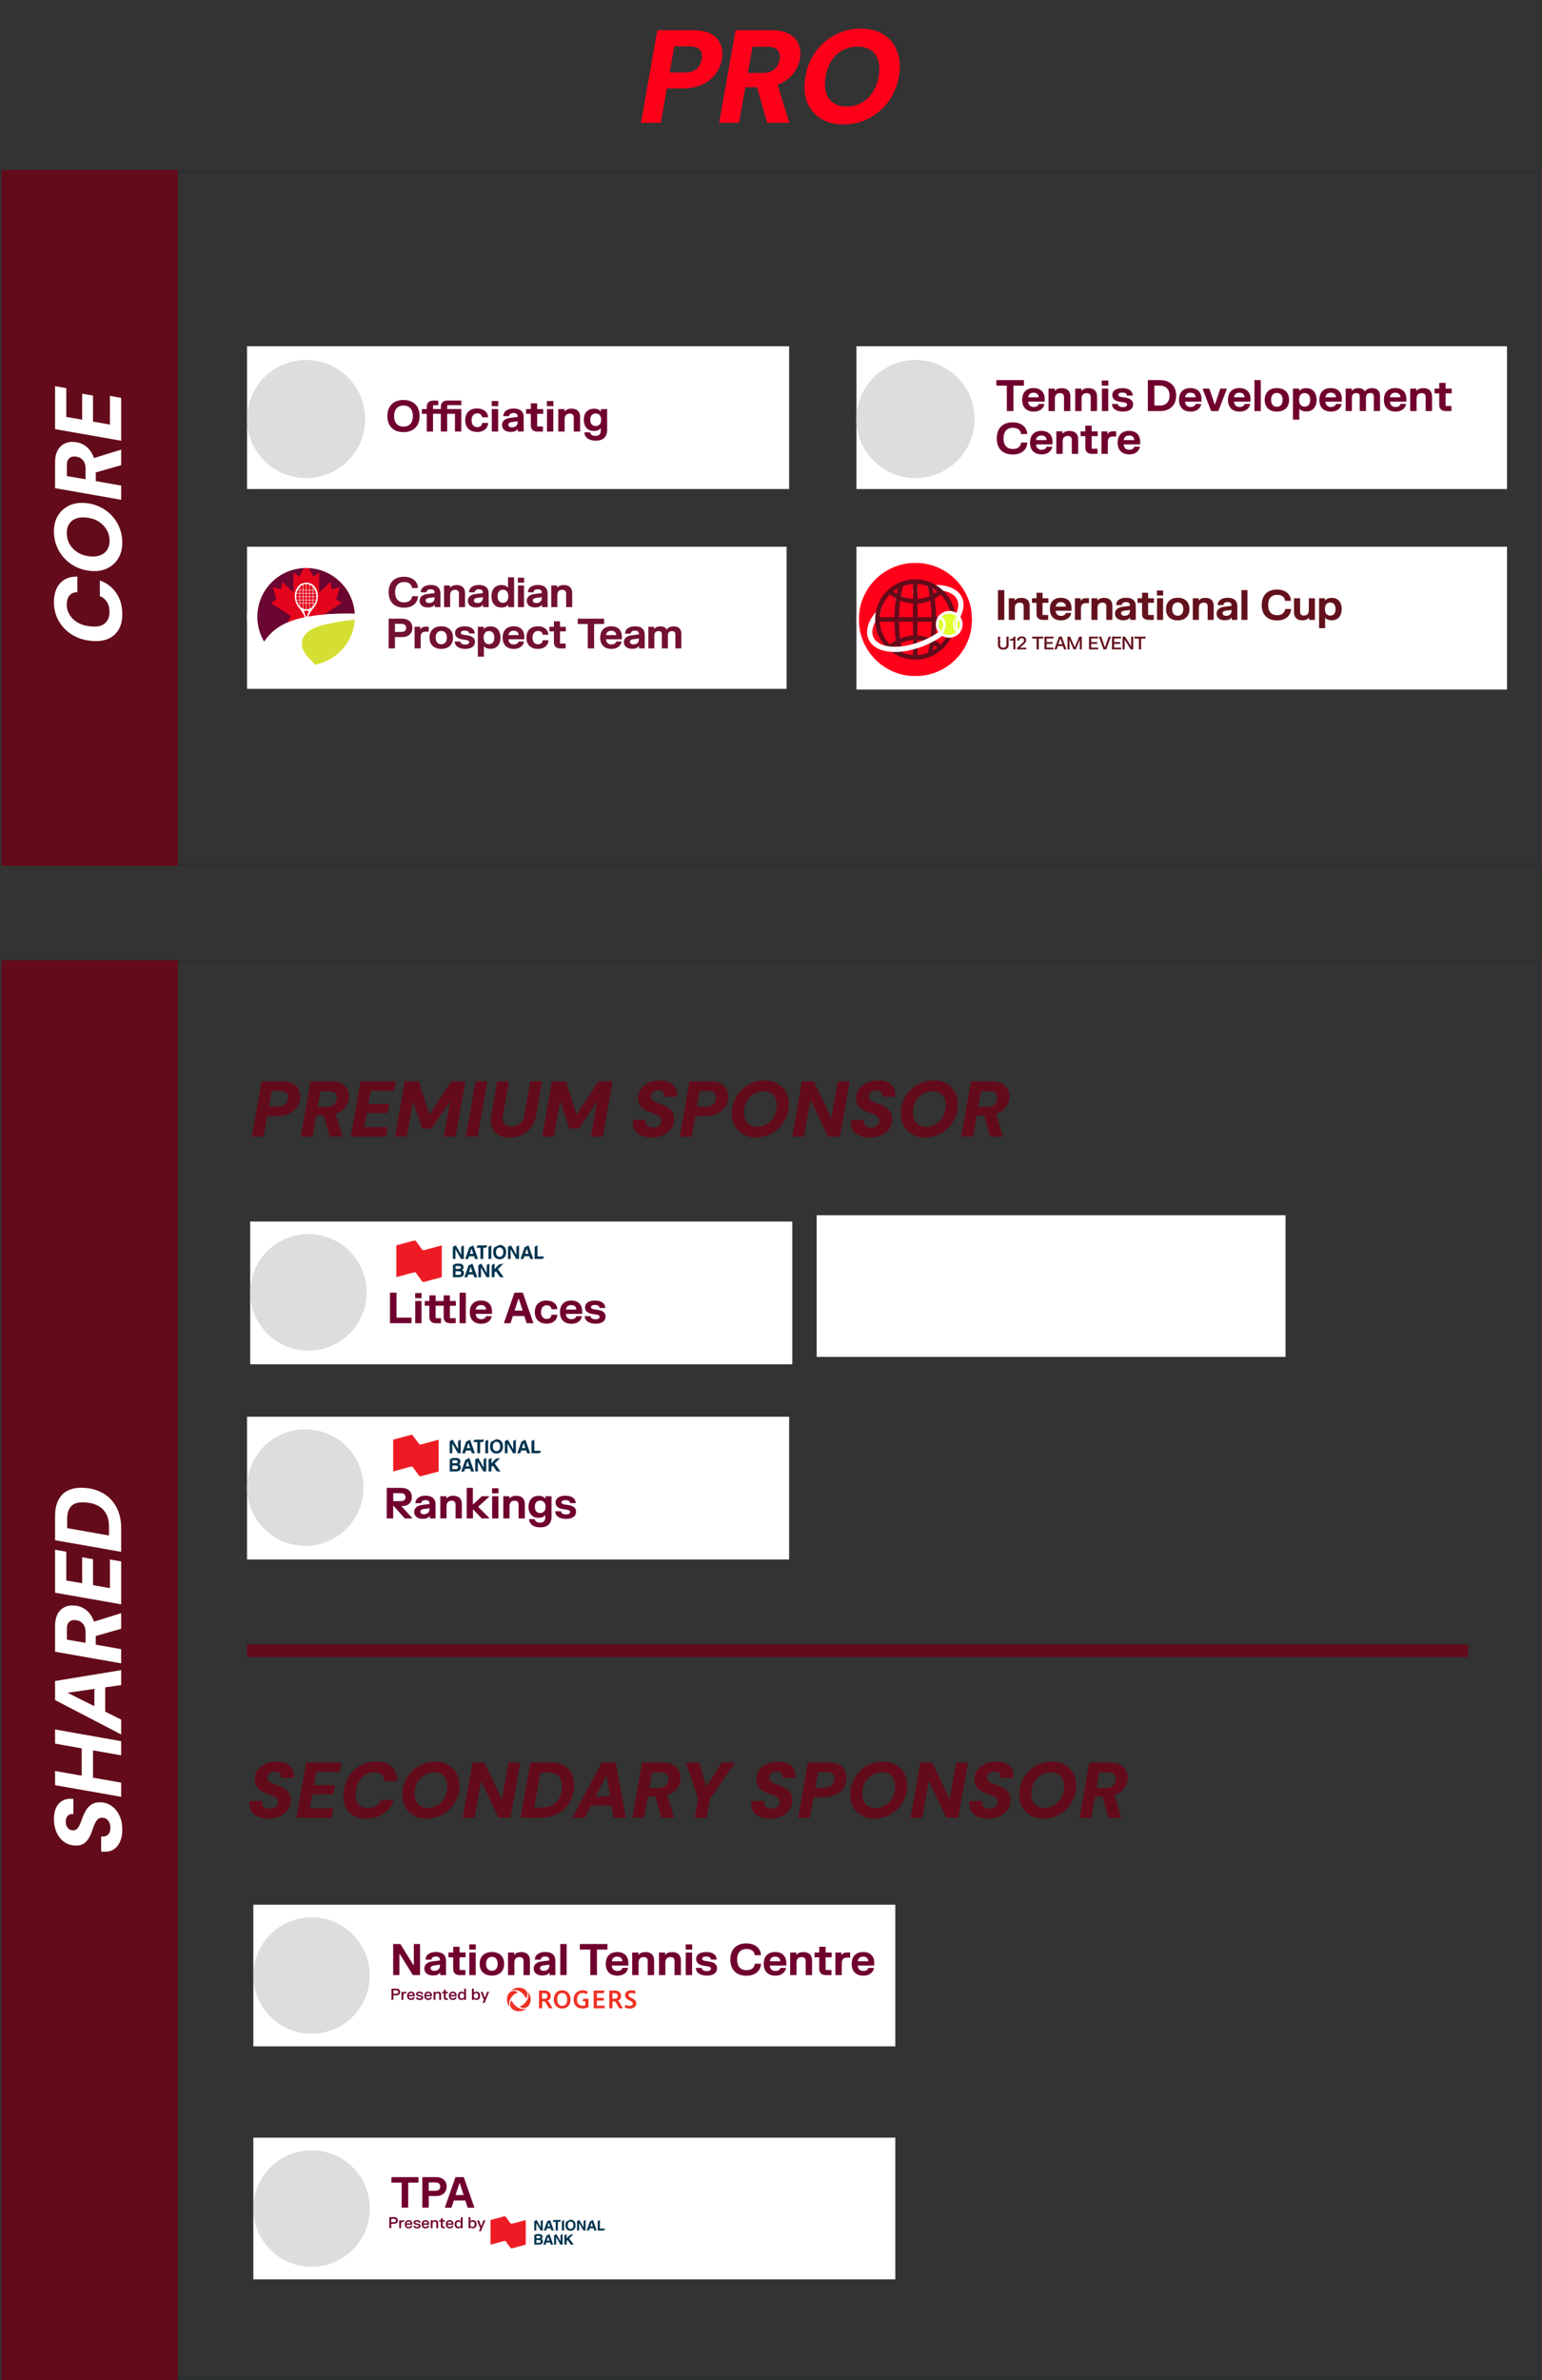
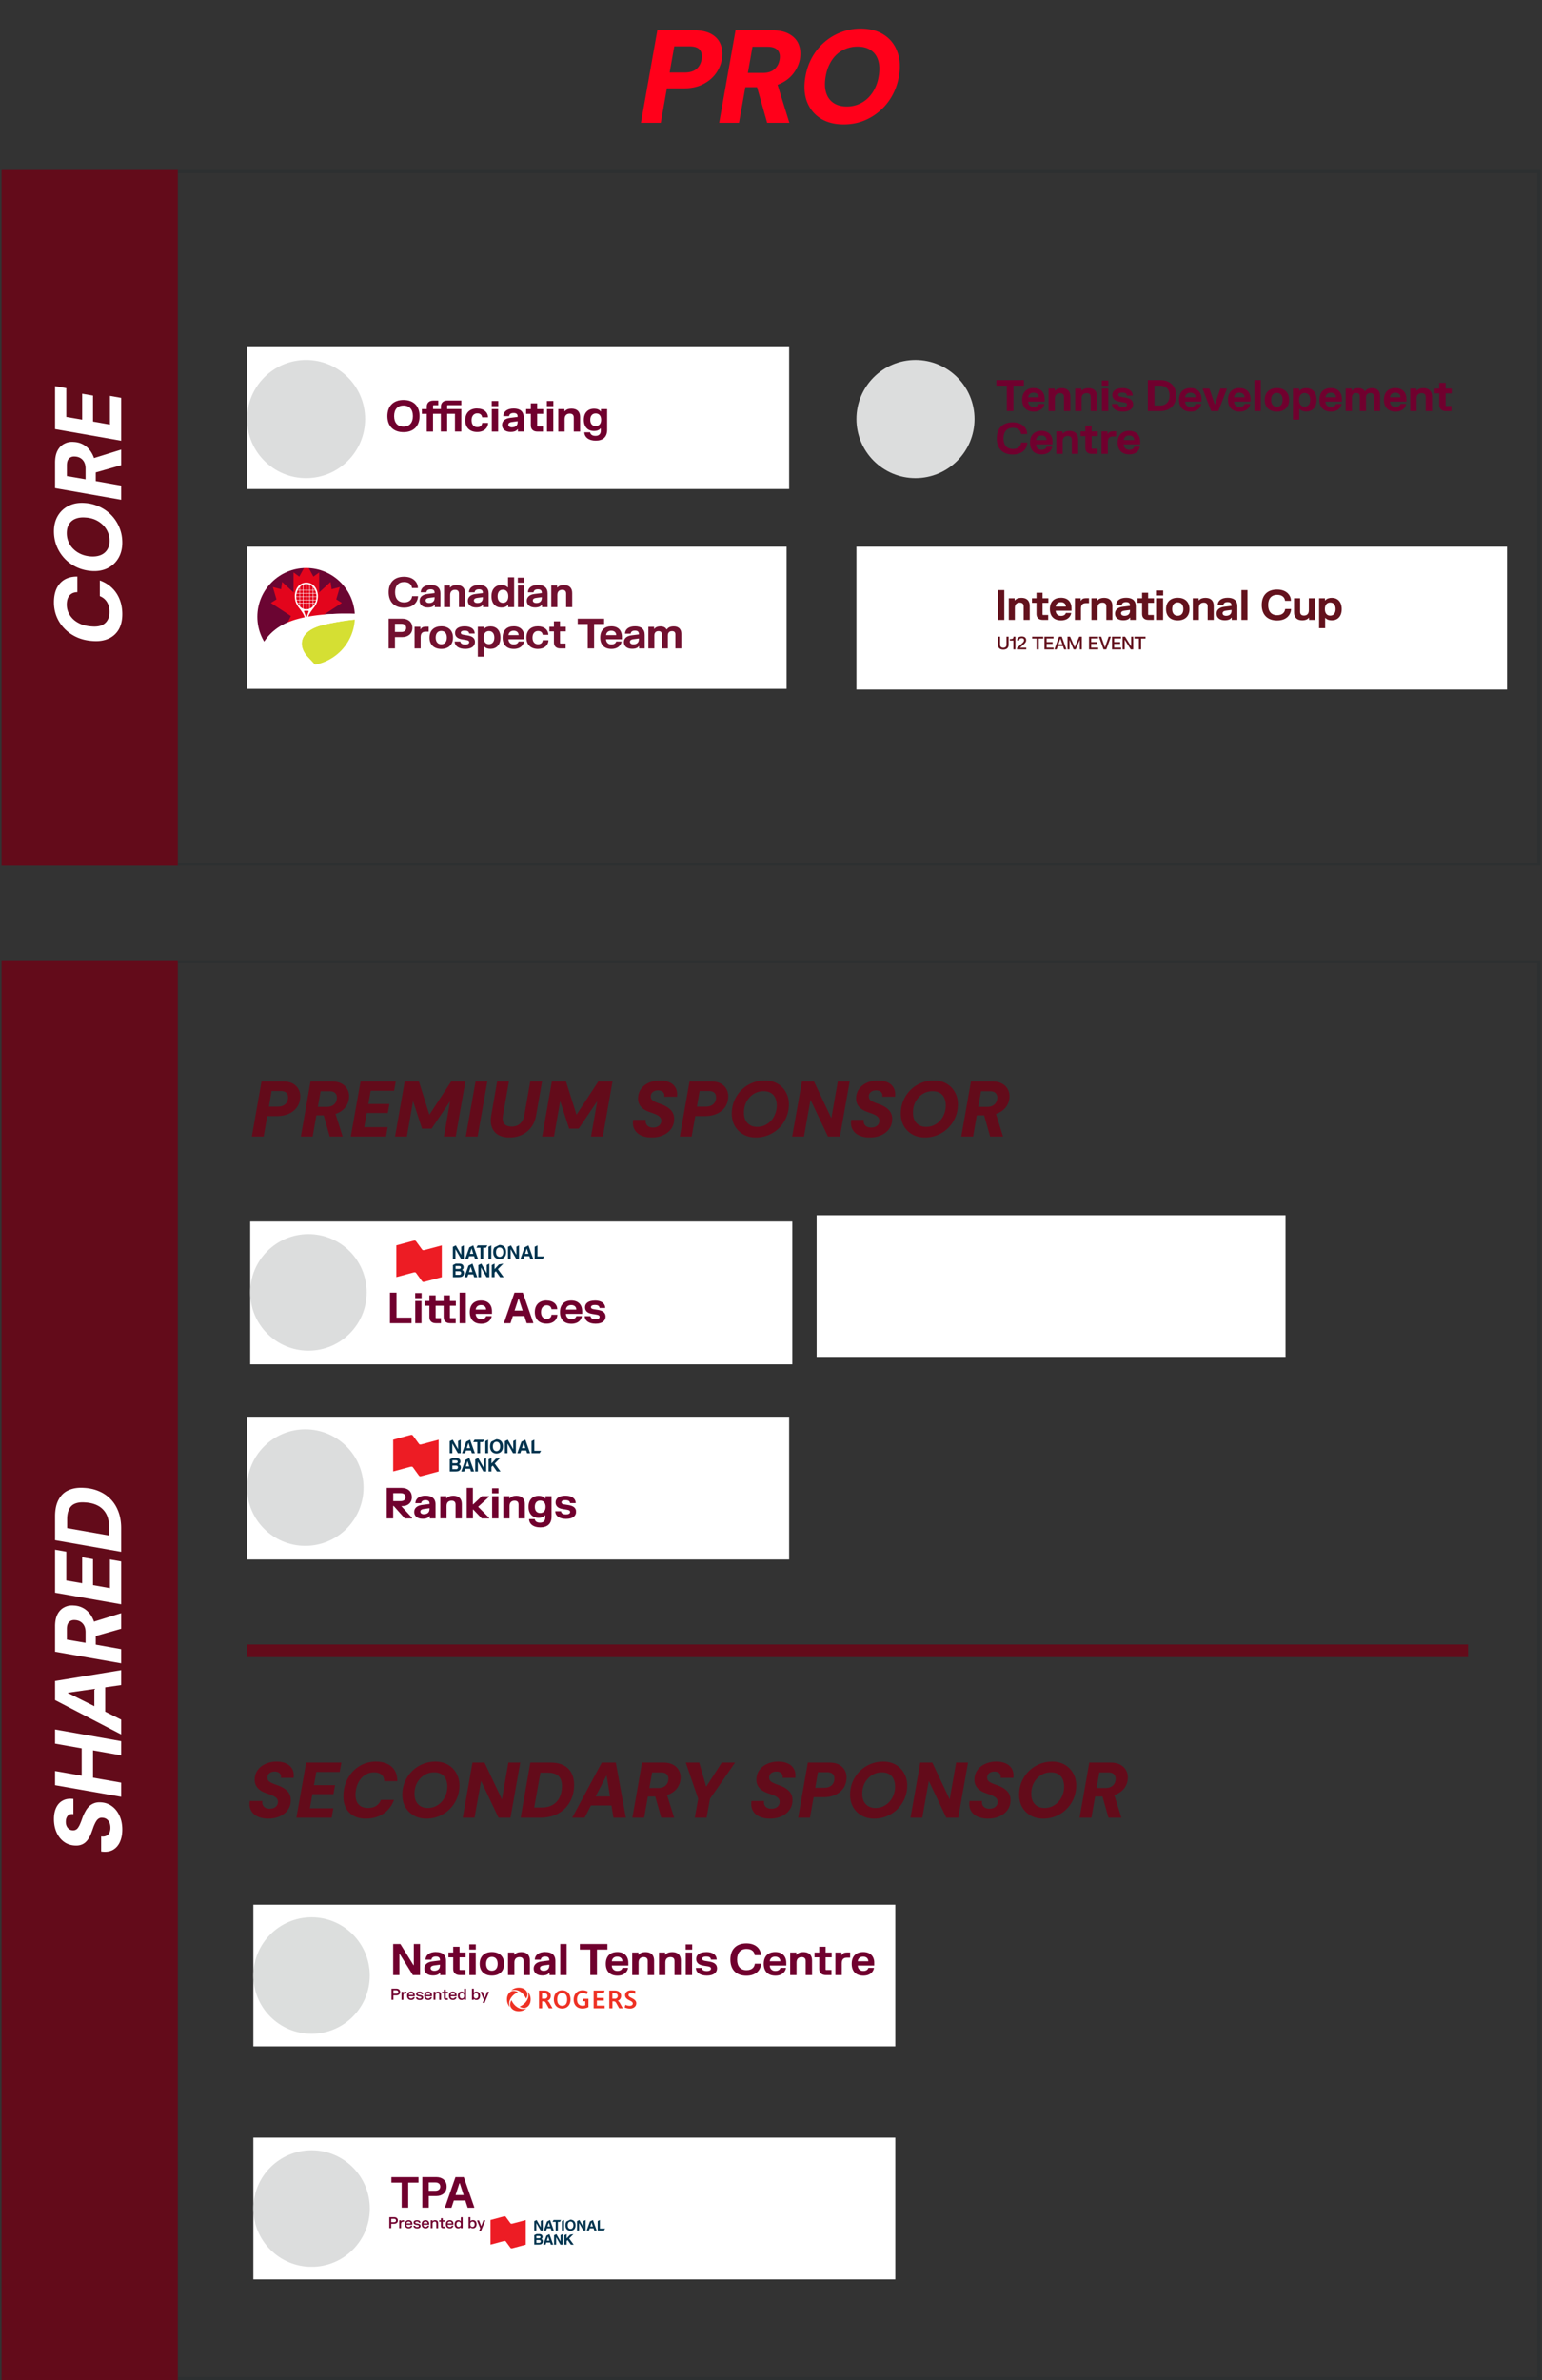
<svg xmlns="http://www.w3.org/2000/svg" width="490" height="756" fill="none">
  <rect width="100%" height="100%" fill="#333333" stroke="none" />
  <path d="m203.678 39 5.208-29.4h11.466c2.38 0 4.284.406 5.712 1.218 1.428.812 2.408 1.918 2.94 3.318.56 1.372.686 2.954.378 4.746-.28 1.596-.924 3.094-1.932 4.494s-2.38 2.534-4.116 3.402c-1.708.868-3.794 1.302-6.258 1.302h-5.166L209.978 39h-6.3Zm9.114-15.96h4.746c1.652 0 2.912-.378 3.78-1.134.868-.756 1.414-1.764 1.638-3.024.224-1.316.028-2.338-.588-3.066-.588-.728-1.708-1.092-3.36-1.092h-4.746l-1.47 8.316ZM228.533 39l5.208-29.4h11.424c2.38 0 4.284.42 5.712 1.26 1.428.812 2.408 1.904 2.94 3.276.532 1.372.658 2.898.378 4.578-.28 1.568-.924 3.038-1.932 4.41-.98 1.372-2.324 2.478-4.032 3.318-1.708.84-3.808 1.26-6.3 1.26h-5.082L234.833 39h-6.3Zm15.246 0-3.654-12.852h6.72L250.835 39h-7.056Zm-6.132-15.834h4.746c1.568 0 2.786-.378 3.654-1.134.896-.756 1.456-1.778 1.68-3.066.224-1.26.028-2.254-.588-2.982-.616-.756-1.708-1.134-3.276-1.134h-4.746l-1.47 8.316Zm30.433 16.338c-2.912 0-5.376-.644-7.392-1.932-1.988-1.288-3.416-3.066-4.284-5.334-.84-2.296-.994-4.942-.462-7.938.392-2.24 1.106-4.284 2.142-6.132 1.064-1.876 2.38-3.486 3.948-4.83a17.475 17.475 0 0 1 5.25-3.108c1.932-.756 3.99-1.134 6.174-1.134 2.94 0 5.404.644 7.392 1.932 2.016 1.288 3.444 3.08 4.284 5.376.868 2.268 1.036 4.9.504 7.896-.392 2.24-1.12 4.298-2.184 6.174a17.551 17.551 0 0 1-3.906 4.788 17.481 17.481 0 0 1-5.25 3.15c-1.932.728-4.004 1.092-6.216 1.092Zm1.05-5.67a9.522 9.522 0 0 0 6.552-2.562 10.787 10.787 0 0 0 2.226-2.982c.616-1.176 1.05-2.506 1.302-3.99.336-1.96.294-3.64-.126-5.04-.42-1.428-1.19-2.52-2.31-3.276-1.092-.784-2.52-1.176-4.284-1.176a9.961 9.961 0 0 0-3.654.672 9.015 9.015 0 0 0-3.024 1.89c-.868.812-1.596 1.806-2.184 2.982-.588 1.148-1.008 2.464-1.26 3.948-.336 1.96-.294 3.654.126 5.082.42 1.4 1.19 2.492 2.31 3.276 1.148.784 2.59 1.176 4.326 1.176Z" fill="#FF001A" />
  <path stroke="#21282C" stroke-opacity=".3" d="M1 54.5h488v220H1z" />
  <path fill="#630B1A" d="M.5 54h56v221H.5z" />
  <path d="M38.86 195.082c0 1.96-.39 3.6-1.17 4.92a7.051 7.051 0 0 1-3.27 2.88c-1.42.62-3.05.86-4.89.72-1.78-.1-3.42-.47-4.92-1.11-1.52-.66-2.83-1.54-3.93-2.64-1.12-1.1-1.99-2.37-2.61-3.81-.62-1.46-.93-3.04-.93-4.74 0-2.58.65-4.59 1.95-6.03 1.3-1.44 3.13-2.15 5.49-2.13v4.95c-1.08.02-1.91.37-2.49 1.05-.58.68-.87 1.65-.87 2.91 0 .96.2 1.85.6 2.67.4.82.95 1.54 1.65 2.16.7.6 1.54 1.09 2.52 1.47.98.36 2.05.57 3.21.63 1.18.1 2.19-.01 3.03-.33.82-.34 1.45-.87 1.89-1.59.44-.72.66-1.62.66-2.7 0-1.24-.26-2.28-.78-3.12-.52-.86-1.28-1.49-2.28-1.89v-4.98c1.5.54 2.79 1.33 3.87 2.37 1.06 1.02 1.87 2.24 2.43 3.66s.84 2.98.84 4.68Zm0-22.717c0 1.9-.42 3.55-1.26 4.95a8.147 8.147 0 0 1-3.45 3.18c-1.48.72-3.17 1.01-5.07.87-1.68-.12-3.25-.52-4.71-1.2-1.46-.68-2.73-1.59-3.81-2.73a12.567 12.567 0 0 1-2.52-3.9c-.6-1.48-.9-3.07-.9-4.77 0-1.9.42-3.55 1.26-4.95.84-1.4 2-2.46 3.48-3.18 1.46-.72 3.14-1.01 5.04-.87 1.68.1 3.25.5 4.71 1.2a12.413 12.413 0 0 1 6.33 6.66c.6 1.46.9 3.04.9 4.74Zm-4.05-.6c0-1-.19-1.93-.57-2.79-.38-.86-.91-1.62-1.59-2.28-.7-.68-1.51-1.22-2.43-1.62-.94-.4-1.96-.63-3.06-.69-1.22-.1-2.27.03-3.15.39-.88.34-1.56.9-2.04 1.68-.5.76-.75 1.73-.75 2.91 0 .98.19 1.91.57 2.79.36.86.89 1.62 1.59 2.28.68.66 1.48 1.19 2.4 1.59.92.4 1.94.64 3.06.72 1.2.08 2.25-.06 3.15-.42.88-.36 1.57-.93 2.07-1.71.5-.78.75-1.73.75-2.85Zm3.69-13.017-21-3.69v-8.1c0-1.58.27-2.87.81-3.87s1.27-1.72 2.19-2.16c.9-.46 1.89-.64 2.97-.54 1.34.06 2.54.46 3.6 1.2 1.04.74 1.86 1.76 2.46 3.06.6 1.28.9 2.79.9 4.53v3.63l8.07 1.44v4.5Zm0-10.98-9.18 2.61v-4.71l9.18-2.85v4.95Zm-11.31 4.47v-3.39c0-1.14-.3-2.05-.9-2.73-.6-.68-1.42-1.05-2.46-1.11-.78-.06-1.4.14-1.86.6-.48.44-.72 1.18-.72 2.22v3.39l5.94 1.02Zm11.31-12.24-21-3.69v-13.65l3.57.63v9.15l5.04.87v-8.25l3.45.6v8.25l5.37.96v-9.12l3.57.63v13.62Zm40-30.016h172.266v45.359H78.5z" fill="#fff" />
  <g clip-path="url(#a)">
    <path d="M97.263 151.871c10.362 0 18.763-8.401 18.763-18.763 0-10.363-8.401-18.763-18.763-18.763-10.363 0-18.763 8.4-18.763 18.763 0 10.362 8.4 18.763 18.763 18.763Z" fill="#DCDDDD" />
    <path d="M128.214 127.05c3.189 0 5.113 1.906 5.113 5.114 0 3.207-1.924 5.096-5.113 5.096-3.19 0-5.114-1.907-5.114-5.096 0-3.19 1.924-5.114 5.114-5.114Zm0 8.464c1.888 0 2.993-1.23 2.993-3.35 0-2.121-1.105-3.35-2.993-3.35-1.889 0-2.976 1.229-2.976 3.35 0 2.12 1.105 3.35 2.976 3.35Zm9.407 1.567h-2.013v-5.63h-1.55v-1.515h1.55v-.731c0-1.265.802-1.96 2.085-1.96h1.568v1.461h-1.533l-.107.107v1.105h2.477v-.73c0-1.266.802-1.96 2.085-1.96h4.401v1.461h-4.383l-.107.107v1.122h4.49v7.145h-2.013v-5.63h-2.477v5.63h-2.014v-5.63h-2.476v5.63l.017.018Zm14.006-7.323c2.192 0 3.368 1.247 3.439 2.602v.196h-1.853c-.071-.606-.463-1.266-1.532-1.266s-1.835.784-1.835 2.192c0 1.408.712 2.192 1.835 2.192 1.122 0 1.497-.695 1.55-1.337h1.871v.196c-.107 1.426-1.283 2.673-3.475 2.673-2.191 0-3.795-1.247-3.795-3.724 0-2.477 1.568-3.742 3.795-3.742v.018Zm4.633-2.388h2.067v1.639h-2.067v-1.639Zm2.031 2.566v7.145h-2.013v-7.145h2.013Zm4.936-.178c1.977 0 3.189.873 3.189 2.833v4.472h-1.853v-.73h-.107c-.249.41-.837.855-2.192.855-1.621 0-2.726-.82-2.726-2.192 0-1.372 1.123-2.084 2.53-2.262l2.424-.303v-.125c0-.784-.428-1.123-1.283-1.123-.856 0-1.354.339-1.426.998h-1.853v-.196c.143-1.336 1.336-2.227 3.314-2.227h-.017Zm-.517 5.969c1.033 0 1.782-.535 1.782-1.639v-.285l-1.96.267c-.588.089-.998.338-.998.837 0 .499.427.838 1.176.838v-.018Zm5.969-5.79v-1.818h2.014v1.818h1.924v1.514h-1.924v3.902l.107.107h1.746v1.622h-1.782c-1.283 0-2.085-.677-2.085-1.96v-3.671h-1.496v-1.514h1.496Zm5.096-2.567h2.067v1.639h-2.067v-1.639Zm2.05 2.566v7.145h-2.014v-7.145h2.014Zm3.545 0v.678h.107c.481-.571 1.212-.82 2.121-.82 1.71 0 2.744.891 2.744 2.655v4.633h-2.014v-4.455c0-.837-.445-1.247-1.283-1.247-.891 0-1.621.481-1.621 1.71v3.992h-2.014v-7.146h1.96Zm9.943 10.032c-2.263 0-3.493-1.087-3.617-2.459v-.196h1.835c.054.588.552 1.141 1.693 1.141 1.14 0 1.693-.624 1.693-1.693v-.677h-.107c-.499.605-1.23.819-2.067.819-1.764 0-3.225-1.122-3.225-3.546 0-2.423 1.461-3.545 3.225-3.545.873 0 1.621.213 2.12.855h.107v-.731h1.96v6.593c0 2.299-1.336 3.439-3.617 3.439Zm-.018-4.633c1.051 0 1.729-.695 1.729-1.995 0-1.301-.678-2.014-1.729-2.014-1.051 0-1.728.695-1.728 2.014 0 1.318.677 1.995 1.728 1.995Z" fill="#70002E" />
  </g>
  <path fill="#fff" d="M78.5 173.659h171.455v45.145H78.5z" />
  <g clip-path="url(#b)">
    <path d="M97.271 177.898a17.95 17.95 0 0 1 12.742 5.273 17.971 17.971 0 0 1 3.862 5.723 17.874 17.874 0 0 1 1.415 7.008 17.927 17.927 0 0 1-5.277 12.731 17.984 17.984 0 0 1-5.728 3.859 17.915 17.915 0 0 1-7.014 1.414 17.951 17.951 0 0 1-12.742-5.273 17.948 17.948 0 0 1-5.277-12.731 17.933 17.933 0 0 1 5.277-12.731 17.968 17.968 0 0 1 12.742-5.273Z" fill="#fff" />
    <path d="M92.483 197.275c7.677-2.818 19.09-2.416 22.897-2.185-.375-9.669-8.334-17.392-18.101-17.392s-18.12 8.106-18.12 18.105c0 3.974 1.283 7.646 3.455 10.631 1.515-3.778 4.649-7.243 9.869-9.159Z" fill="#6B0532" />
    <path d="m108.635 191.508-1.792-1.13 1.15-3.906-2.622.692-.32-2.322-3.628 3.324v-6.34l-1.833 1.335-2.244-4.104h-.001l-2.244 4.104-1.833-1.335v6.34l-3.627-3.324-.319 2.322-2.622-.692 1.15 3.906-1.792 1.13 6.381 4.165-1.061 2.101h11.935l-1.059-2.101 6.381-4.165Z" fill="#E3051C" />
    <path d="M99.533 185.837c-.034-.029-.069-.062-.105-.09-.376-.291-1.027-.6-1.795-.664h-.02a3.295 3.295 0 0 0-.265-.012c-.09 0-.178.005-.265.012h-.02c-.768.064-1.418.373-1.795.664-.036.028-.07.061-.105.09-1.132.941-1.504 2.597-1.486 3.581 0 .067.005.133.01.191.089 1.108.256 2.141 1.41 3.57 1.31 1.62 1.683 2.626 1.786 3.083.124.543.123 1.02.123 1.196v.09h.686v-.09c0-.178 0-.653.123-1.196.103-.457.475-1.463 1.785-3.083 1.157-1.429 1.322-2.462 1.41-3.57.005-.06.009-.124.01-.191.018-.982-.353-2.64-1.485-3.581h-.002Zm-4.349 2.712v.903h-1.048c.005-.311.036-.613.095-.903h.953Zm-.922-.141a4.48 4.48 0 0 1 .311-.903h.611v.903h-.922Zm.922 1.187v.903h-.953a4.917 4.917 0 0 1-.095-.903h1.048Zm0 1.044v.903h-.61a4.48 4.48 0 0 1-.312-.903h.922Zm2.233-.141v-.903h.904v.903h-.904Zm.904.141v.903h-.904v-.903h.904Zm-.904-1.187v-.903h.904v.903h-.904Zm0-1.044v-.903h.904v.903h-.904Zm-.141 1.187v.903h-.904v-.903h.904Zm-.904-.143v-.903h.904v.903h-.904Zm.904 1.187v.903h-.904v-.903h.904Zm0-2.231h-.904v-.903h.904v.903Zm-1.95 2.09v-.903h.903v.903h-.904Zm.903.141v.903h-.904v-.903h.904Zm-.904-1.187v-.903h.904v.903h-.904Zm0-1.044v-.903h.904v.903h-.904Zm0-1.044v-.951c.269-.271.573-.491.904-.645v1.596h-.904Zm0 4.319h.904v1.596a3.114 3.114 0 0 1-.904-.645v-.951Zm1.047 0h.904v1.843a2.632 2.632 0 0 1-.904-.187v-1.656Zm1.045 0h.904v1.656a2.64 2.64 0 0 1-.904.187v-1.843Zm1.045-1.185v-.903h.904v.903h-.904Zm.906.141v.903h-.904v-.903h.904Zm-.906-1.187v-.903h.904v.903h-.904Zm0-1.044v-.903h.904v.903h-.904Zm0-1.044v-1.596c.33.154.635.372.904.645v.951h-.904Zm.906 4.319v.951a3.154 3.154 0 0 1-.904.645v-1.596h.904Zm.14-4.178h.611c.133.281.238.584.312.903h-.922v-.903Zm0 3.134h.923a4.475 4.475 0 0 1-.312.903h-.61v-.903Zm0-.141v-.903h1.049a4.926 4.926 0 0 1-.095.903h-.954Zm0-1.046v-.903h.954c.059.29.09.592.095.903h-1.049Zm.541-2.088h-.54v-.8c.207.235.388.506.54.8Zm-1.728-1.656v1.656h-.904v-1.843c.314.009.619.074.904.187Zm-1.045-.187v1.843h-.904v-1.656c.286-.113.59-.178.904-.187Zm-2.092 1.041v.8h-.54c.152-.296.334-.564.54-.8Zm-.54 5.121h.54v.8a3.91 3.91 0 0 1-.54-.8Zm3.431 2.546-.563 1.59c-.054.153-.274.153-.33 0l-.563-1.59a.172.172 0 0 1 .164-.23h1.13c.12 0 .203.117.164.23h-.002Zm1.433-1.746v-.8h.541a3.976 3.976 0 0 1-.54.8Z" fill="#fff" />
    <path d="M97.722 208.596c.665.715 2.45 2.634 4.345 4.668 7.445-2.033 12.978-8.689 13.313-16.69-2.309.131-6.831.544-12.42 1.841-8.19 1.904-8.264 6.926-5.237 10.181h-.001Z" fill="#D5DF33" />
    <path d="M115.385 195.279c-.002-.063-.002-.127-.005-.191-3.807-.231-15.22-.633-22.897 2.185-5.22 1.916-8.352 5.379-9.869 9.16 3.294 4.526 8.634 7.474 14.663 7.474a18.336 18.336 0 0 0 4.788-.644l-4.346-4.667c-3.026-3.253-2.951-8.278 5.237-10.181 5.589-1.299 10.111-1.71 12.42-1.841.012-.257.02-.514.02-.772 0-.176-.008-.349-.013-.523h.002Z" fill="#fff" />
    <path d="M97.27 180.422c8.544 0 15.494 6.945 15.494 15.48 0 8.534-6.951 15.48-15.493 15.48-8.542 0-15.495-6.944-15.495-15.479 0-8.534 6.951-15.481 15.495-15.481Zm0-3.274c-10.366 0-18.77 8.398-18.77 18.755 0 10.358 8.404 18.754 18.77 18.754 10.367 0 18.77-8.398 18.77-18.754 0-10.356-8.404-18.755-18.77-18.755Z" fill="#fff" />
    <path d="M131.046 199.43c0 1.864-1.405 2.934-3.186 2.934h-2.352v3.597h-2.003v-9.452h4.355c1.781 0 3.186 1.05 3.186 2.921Zm-3.522 1.306c.927 0 1.538-.447 1.538-1.299 0-.853-.611-1.293-1.538-1.293h-2.016v2.592h2.016Zm6.064-1.648v.767h.105c.249-.519.729-.793 1.577-.793h.96v1.576h-.966c-1.065 0-1.591.525-1.591 1.739v3.584h-1.931v-6.872h1.846v-.001Zm6.631-.157c2.168 0 3.731 1.221 3.731 3.597s-1.564 3.59-3.731 3.59-3.732-1.22-3.732-3.59 1.565-3.597 3.732-3.597Zm0 5.711c1.084 0 1.773-.741 1.773-2.113 0-1.371-.689-2.121-1.773-2.121-1.085 0-1.774.748-1.774 2.121s.689 2.113 1.774 2.113Zm7.424-5.698c1.977 0 3.081.827 3.199 2.087v.196h-1.754c-.046-.689-.624-.919-1.432-.919-.807 0-1.228.242-1.228.662 0 .421.336.565.814.644l1.366.222c1.392.229 2.326.8 2.326 2.054 0 1.254-.993 2.219-3.101 2.219s-3.245-.959-3.338-2.147v-.196h1.787c.053.682.716.965 1.551.965.836 0 1.268-.294 1.268-.735 0-.44-.336-.604-.927-.702l-1.366-.222c-1.32-.21-2.208-.814-2.208-2.054 0-1.241 1.078-2.074 3.042-2.074h.001Zm4.19.144h1.879v.669h.105c.493-.584 1.221-.8 2.081-.8 1.722 0 3.134 1.136 3.134 3.571 0 2.435-1.412 3.571-3.134 3.571-.827 0-1.538-.203-2.036-.748h-.098v3.235h-1.931v-9.498Zm3.548 5.522c1.025 0 1.702-.729 1.702-2.08 0-1.352-.677-2.087-1.702-2.087-1.026 0-1.702.728-1.702 2.087 0 1.358.67 2.08 1.702 2.08Zm7.87-5.679c2.095 0 3.358 1.227 3.358 3.341v.781h-5.045c.026.933.631 1.642 1.676 1.642s1.451-.519 1.557-.94h1.683v.197c-.217.946-1.072 2.166-3.206 2.166s-3.554-1.201-3.554-3.597 1.412-3.59 3.534-3.59h-.003Zm1.551 2.81c-.013-.774-.519-1.405-1.577-1.405-1.058 0-1.564.65-1.643 1.405h3.22Zm6.123-2.81c2.102 0 3.238 1.202 3.31 2.508v.196h-1.78c-.059-.578-.441-1.214-1.478-1.214-1.036 0-1.76.761-1.76 2.107 0 1.347.683 2.107 1.76 2.107 1.078 0 1.439-.663 1.498-1.28h1.8v.196c-.105 1.365-1.229 2.566-3.352 2.566-2.122 0-3.646-1.201-3.646-3.59 0-2.39 1.519-3.597 3.646-3.597l.002.001Zm5.096.157v-1.746h1.931v1.746h1.846v1.457h-1.846v3.747l.105.105h1.689v1.563h-1.715c-1.242 0-2.01-.656-2.01-1.877v-3.538h-1.445v-1.457h1.445Zm15.95-2.579v1.7h-3.186v7.752h-2.023v-7.752h-3.186v-1.7h8.396-.001Zm2.293 2.422c2.095 0 3.358 1.227 3.358 3.341v.781h-5.045c.026.933.63 1.642 1.675 1.642s1.452-.519 1.558-.94h1.682v.197c-.216.946-1.071 2.166-3.205 2.166-2.134 0-3.555-1.201-3.555-3.597s1.412-3.59 3.535-3.59h-.003Zm1.549 2.81c-.013-.774-.519-1.405-1.577-1.405-1.058 0-1.564.65-1.643 1.405h3.22Zm5.992-2.81c1.899 0 3.068.846 3.068 2.725v4.305h-1.787v-.708h-.105c-.235.394-.814.826-2.109.826-1.565 0-2.621-.781-2.621-2.106 0-1.326 1.084-2.008 2.444-2.173l2.326-.289v-.124c0-.748-.408-1.077-1.242-1.077-.834 0-1.307.329-1.366.953h-1.793v-.197c.137-1.286 1.28-2.134 3.185-2.134v-.001Zm-.506 5.737c.999 0 1.722-.518 1.722-1.582v-.282l-1.886.249c-.565.079-.959.323-.959.807 0 .484.414.807 1.123.807v.001Zm6.545-5.58v.65h.105c.275-.369.821-.781 1.958-.781 1.136 0 1.682.532 1.905.953h.104c.349-.493.887-.953 2.221-.953 1.491 0 2.379.892 2.379 2.337v4.667h-1.899v-4.482c0-.656-.362-1.018-1.058-1.018-.748 0-1.333.375-1.333 1.411v4.089h-1.905v-4.482c0-.656-.355-1.018-1.058-1.018-.742 0-1.333.375-1.333 1.411v4.089h-1.899v-6.871h1.813v-.002Zm-79.453-15.891c3.054 0 4.342 1.871 4.401 3.381v.197h-1.872c-.066-.82-.651-1.904-2.49-1.904-1.84 0-2.885 1.182-2.885 3.236 0 2.054 1.013 3.235 2.885 3.235 1.872 0 2.444-1.135 2.529-1.968h1.872v.196c-.124 1.596-1.379 3.447-4.44 3.447-3.062 0-4.888-1.806-4.888-4.91 0-3.105 1.793-4.91 4.888-4.91Zm8.494 2.608c1.898 0 3.068.846 3.068 2.725v4.305h-1.787v-.708h-.105c-.236.394-.814.826-2.108.826-1.564 0-2.621-.781-2.621-2.106 0-1.326 1.084-2.008 2.444-2.173l2.326-.288v-.125c0-.748-.408-1.077-1.242-1.077-.834 0-1.307.329-1.366.953h-1.793v-.197c.137-1.286 1.28-2.134 3.185-2.134l-.001-.001Zm-.505 5.736c.999 0 1.722-.519 1.722-1.583v-.281l-1.886.249c-.565.078-.959.322-.959.806 0 .485.414.807 1.123.807v.002Zm6.597-5.58v.65h.104c.461-.545 1.163-.781 2.05-.781 1.642 0 2.64.853 2.64 2.553v4.45h-1.931v-4.286c0-.801-.434-1.201-1.235-1.201-.867 0-1.564.466-1.564 1.641v3.846h-1.932v-6.872h1.868Zm9.242-.156c1.899 0 3.068.846 3.068 2.725v4.305H153.5v-.708h-.105c-.235.394-.814.826-2.109.826-1.564 0-2.621-.781-2.621-2.106 0-1.326 1.084-2.008 2.444-2.173l2.326-.288v-.125c0-.748-.408-1.077-1.242-1.077-.834 0-1.307.329-1.366.953h-1.793v-.197c.137-1.286 1.28-2.134 3.185-2.134v-.001Zm-.504 5.736c.999 0 1.721-.519 1.721-1.583v-.281l-1.885.249c-.565.078-.96.322-.96.806 0 .485.415.807 1.124.807v.002Zm11.66 1.293h-1.878v-.663h-.105c-.5.584-1.229.8-2.089.8-1.715 0-3.133-1.136-3.133-3.571 0-2.435 1.418-3.571 3.133-3.571.834 0 1.545.203 2.036.748h.099v-3.196h1.937v9.453Zm-3.554-1.352c1.032 0 1.702-.728 1.702-2.08s-.67-2.087-1.702-2.087-1.695.728-1.695 2.087c0 1.358.67 2.08 1.695 2.08Zm4.727-7.982h1.99v1.583h-1.99V183.5Zm1.964 2.461v6.872h-1.931v-6.872h1.931Zm4.435-.156c1.899 0 3.068.846 3.068 2.725v4.305h-1.787v-.708h-.105c-.236.394-.814.826-2.108.826-1.564 0-2.62-.781-2.62-2.106 0-1.326 1.084-2.008 2.443-2.173l2.326-.288v-.125c0-.748-.408-1.077-1.241-1.077-.834 0-1.307.329-1.366.953h-1.794v-.197c.138-1.286 1.281-2.134 3.186-2.134l-.002-.001Zm-.506 5.736c.999 0 1.722-.519 1.722-1.583v-.281l-1.886.249c-.565.078-.96.322-.96.806 0 .485.415.807 1.124.807v.002Zm6.596-5.58v.65h.105c.46-.545 1.163-.781 2.049-.781 1.643 0 2.64.853 2.64 2.553v4.45H179.9v-4.286c0-.801-.434-1.201-1.235-1.201-.866 0-1.564.466-1.564 1.641v3.846h-1.931v-6.872h1.867Z" fill="#721130" />
  </g>
-   <path fill="#fff" d="M272.146 109.982h206.73v45.359h-206.73z" />
  <g clip-path="url(#c)">
    <path d="M290.909 151.871c10.363 0 18.763-8.401 18.763-18.763 0-10.363-8.4-18.763-18.763-18.763-10.362 0-18.763 8.4-18.763 18.763 0 10.362 8.401 18.763 18.763 18.763Z" fill="#DCDDDD" />
    <path d="M325.353 120.741v1.764h-3.314v8.054h-2.103v-8.054h-3.314v-1.764h8.731Zm3.118 2.531c2.174 0 3.493 1.283 3.493 3.474v.82h-5.239c.018.962.659 1.711 1.746 1.711s1.515-.535 1.622-.98h1.746v.196c-.232.98-1.105 2.245-3.332 2.245-2.228 0-3.689-1.248-3.689-3.742 0-2.495 1.461-3.742 3.671-3.742l-.018.018Zm1.604 2.922c0-.802-.535-1.461-1.639-1.461-1.105 0-1.622.677-1.711 1.461h3.35Zm5.078-2.762v.677h.107c.481-.57 1.212-.82 2.121-.82 1.71 0 2.744.891 2.744 2.655v4.633h-2.014v-4.455c0-.837-.445-1.247-1.283-1.247-.891 0-1.621.481-1.621 1.71v3.992h-2.014v-7.145h1.96Zm8.464 0v.677h.107c.481-.57 1.212-.82 2.138-.82 1.711 0 2.744.891 2.744 2.655v4.633h-2.013v-4.455c0-.837-.446-1.247-1.283-1.247-.909 0-1.622.481-1.622 1.71v3.992h-2.013v-7.145h1.942Zm6.504-2.566h2.067v1.64h-2.067v-1.64Zm2.049 2.566v7.145h-2.013v-7.145h2.013Zm4.437-.161c2.049 0 3.208.856 3.332 2.174v.214h-1.817c-.054-.713-.642-.962-1.479-.962-.838 0-1.283.249-1.283.695 0 .445.356.588.855.677l1.426.232c1.443.231 2.423.837 2.423 2.138s-1.033 2.298-3.225 2.298-3.368-.997-3.475-2.227v-.196h1.853c.054.713.749.998 1.604.998.855 0 1.319-.303 1.319-.766 0-.464-.357-.624-.963-.731l-1.425-.231c-1.372-.214-2.299-.856-2.299-2.139s1.123-2.156 3.154-2.156v-.018Zm17.141 2.388c0 3.029-1.977 4.918-5.078 4.918h-3.92v-9.836h3.92c3.101 0 5.078 1.871 5.078 4.918Zm-5.167 3.172c1.8 0 3.065-1.051 3.065-3.172 0-2.12-1.265-3.172-3.065-3.172h-1.746v6.326h1.746v.018Zm9.729-5.559c2.174 0 3.492 1.283 3.492 3.474v.82h-5.238c.035.962.659 1.711 1.746 1.711s1.515-.535 1.622-.98h1.746v.196c-.232.98-1.105 2.245-3.332 2.245-2.228 0-3.689-1.248-3.689-3.742 0-2.495 1.461-3.742 3.671-3.742l-.018.018Zm1.622 2.922c0-.802-.535-1.461-1.64-1.461s-1.621.677-1.71 1.461h3.35Zm4.365-2.762 1.693 5.007h.107l1.692-5.007h2.032v.196l-2.673 6.949h-2.281l-2.673-6.949v-.196h2.103Zm9.586-.16c2.174 0 3.493 1.283 3.493 3.474v.82h-5.239c.018.962.659 1.711 1.746 1.711s1.515-.535 1.622-.98h1.746v.196c-.232.98-1.105 2.245-3.332 2.245s-3.689-1.248-3.689-3.742c0-2.495 1.462-3.742 3.671-3.742l-.018.018Zm1.604 2.922c0-.802-.535-1.461-1.639-1.461-1.105 0-1.622.677-1.711 1.461h3.35Zm5.15-5.453v9.836h-2.014v-9.836h2.014Zm5.113 2.53c2.246 0 3.885 1.266 3.885 3.742 0 2.477-1.622 3.724-3.885 3.724s-3.866-1.265-3.866-3.724c0-2.459 1.621-3.742 3.866-3.742Zm0 5.934c1.123 0 1.836-.766 1.836-2.192 0-1.425-.713-2.209-1.836-2.209-1.122 0-1.835.784-1.835 2.209 0 1.426.713 2.192 1.835 2.192Zm5.132-5.773h1.96v.695h.107c.517-.606 1.265-.838 2.156-.838 1.782 0 3.261 1.176 3.261 3.706 0 2.531-1.461 3.707-3.261 3.707-.855 0-1.604-.214-2.12-.784h-.107v3.367h-2.014v-9.871l.018.018Zm3.689 5.737c1.069 0 1.764-.748 1.764-2.156 0-1.408-.695-2.174-1.764-2.174-1.07 0-1.765.766-1.765 2.174s.695 2.156 1.765 2.156Zm8.339-5.897c2.174 0 3.492 1.283 3.492 3.474v.82h-5.239c.018.962.66 1.711 1.747 1.711 1.087 0 1.514-.535 1.621-.98h1.746v.196c-.231.98-1.104 2.245-3.332 2.245-2.227 0-3.688-1.248-3.688-3.742 0-2.495 1.461-3.742 3.67-3.742l-.017.018Zm1.621 2.922c0-.802-.534-1.461-1.639-1.461s-1.622.677-1.711 1.461h3.35Zm5.008-2.762v.677h.107c.285-.374.855-.82 2.031-.82 1.176 0 1.746.552 1.978.998h.107c.356-.517.926-.998 2.298-.998 1.55 0 2.477.927 2.477 2.423v4.847h-1.978v-4.668c0-.678-.374-1.052-1.105-1.052-.784 0-1.389.392-1.389 1.461v4.259h-1.978v-4.668c0-.678-.374-1.052-1.105-1.052-.766 0-1.39.392-1.39 1.461v4.259h-1.978v-7.145h1.889l.036.018Zm13.88-.16c2.174 0 3.493 1.283 3.493 3.474v.82h-5.239c.036.962.659 1.711 1.746 1.711s1.515-.535 1.622-.98h1.746v.196c-.232.98-1.105 2.245-3.332 2.245s-3.688-1.248-3.688-3.742c0-2.495 1.461-3.742 3.67-3.742l-.018.018Zm1.604 2.922c0-.802-.534-1.461-1.639-1.461s-1.622.677-1.711 1.461h3.35Zm5.06-2.762v.677h.107c.481-.57 1.212-.82 2.12-.82 1.711 0 2.744.891 2.744 2.655v4.633h-2.013v-4.455c0-.837-.445-1.247-1.283-1.247-.891 0-1.621.481-1.621 1.71v3.992h-2.014v-7.145h1.96Zm7.27 0v-1.818h2.014v1.818h1.924v1.514h-1.924v3.903l.107.107h1.746v1.621h-1.782c-1.283 0-2.085-.677-2.085-1.96v-3.671h-1.497v-1.514h1.497Zm-135.528 10.726c3.172 0 4.508 1.942 4.58 3.51v.196h-1.942c-.072-.855-.678-1.977-2.584-1.977-1.907 0-2.994 1.229-2.994 3.367 0 2.139 1.052 3.368 2.994 3.368 1.942 0 2.53-1.176 2.619-2.049h1.942v.214c-.124 1.657-1.425 3.581-4.615 3.581-3.189 0-5.078-1.871-5.078-5.096s1.853-5.114 5.078-5.114Zm9.141 2.709c2.174 0 3.493 1.283 3.493 3.475v.82h-5.239c.018.962.659 1.71 1.746 1.71s1.515-.534 1.622-.98h1.746v.196c-.232.98-1.105 2.245-3.332 2.245s-3.689-1.247-3.689-3.741c0-2.495 1.462-3.742 3.671-3.742l-.018.017Zm1.604 2.923c0-.802-.535-1.461-1.639-1.461-1.105 0-1.622.677-1.711 1.461h3.35Zm5.06-2.763v.677h.107c.481-.57 1.212-.819 2.12-.819 1.711 0 2.744.891 2.744 2.655v4.633h-2.013v-4.455c0-.838-.446-1.247-1.283-1.247-.891 0-1.622.481-1.622 1.71v3.992h-2.013v-7.146h1.96Zm7.253 0v-1.817h2.013v1.817h1.924v1.515h-1.924v3.902l.107.107h1.746v1.622h-1.782c-1.283 0-2.084-.677-2.084-1.96v-3.671h-1.497v-1.515h1.497Zm7.055.001v.801h.107c.267-.534.766-.819 1.639-.819h.998v1.639h-.998c-1.104 0-1.657.552-1.657 1.8v3.724h-2.013v-7.145h1.924Zm6.879-.161c2.174 0 3.492 1.283 3.492 3.475v.82h-5.238c.017.962.659 1.71 1.746 1.71s1.514-.534 1.621-.98h1.747v.196c-.232.98-1.105 2.245-3.332 2.245-2.228 0-3.689-1.247-3.689-3.741 0-2.495 1.461-3.742 3.671-3.742l-.018.017Zm1.621 2.923c0-.802-.534-1.461-1.639-1.461s-1.621.677-1.711 1.461h3.35Z" fill="#70002E" />
  </g>
  <path fill="#fff" d="M272.146 173.659h206.73v45.359h-206.73z" />
  <mask id="d" style="mask-type:luminance" maskUnits="userSpaceOnUse" x="272" y="178" width="38" height="38">
-     <path d="M309.662 178.021h-37.516v37.508h37.516v-37.508Z" fill="#fff" />
-   </mask>
+     </mask>
  <g mask="url(#d)">
    <mask id="e" style="mask-type:luminance" maskUnits="userSpaceOnUse" x="272" y="178" width="38" height="38">
      <path d="M309.662 178.021h-37.516v37.508h37.516v-37.508Z" fill="#fff" />
    </mask>
    <g mask="url(#e)">
      <path d="M290.903 215.154a18.323 18.323 0 0 1-12.998-5.383 18.316 18.316 0 0 1-5.384-12.996 18.305 18.305 0 0 1 5.384-12.996 18.306 18.306 0 0 1 5.843-3.939 18.255 18.255 0 0 1 7.155-1.444c2.482 0 4.889.485 7.155 1.444a18.29 18.29 0 0 1 5.843 3.939 18.305 18.305 0 0 1 5.385 12.996 18.316 18.316 0 0 1-5.385 12.996 18.339 18.339 0 0 1-12.998 5.383Z" fill="#FF001A" />
      <path d="M290.903 178.771a17.95 17.95 0 0 1 12.733 5.273 17.965 17.965 0 0 1 3.86 5.723 17.883 17.883 0 0 1 1.414 7.008 17.949 17.949 0 0 1-5.274 12.73 17.95 17.95 0 0 1-12.733 5.273 17.95 17.95 0 0 1-12.733-5.273 17.946 17.946 0 0 1-5.274-12.73c0-2.431.476-4.789 1.415-7.008a17.93 17.93 0 0 1 3.859-5.723 17.95 17.95 0 0 1 12.733-5.273Zm0-.75c-10.359 0-18.757 8.396-18.757 18.754 0 10.357 8.398 18.754 18.757 18.754 10.359 0 18.758-8.397 18.758-18.754 0-10.358-8.399-18.754-18.758-18.754Z" fill="#fff" />
      <path d="M290.903 215.548a18.714 18.714 0 0 1-13.277-5.499 18.714 18.714 0 0 1-5.499-13.274c0-2.535.496-4.993 1.475-7.308a18.736 18.736 0 0 1 4.024-5.967 18.72 18.72 0 0 1 13.277-5.498 18.716 18.716 0 0 1 13.277 5.498 18.709 18.709 0 0 1 5.5 13.275 18.714 18.714 0 0 1-5.5 13.274 18.7 18.7 0 0 1-5.968 4.023 18.663 18.663 0 0 1-7.309 1.476Zm0-37.509c-2.529 0-4.984.496-7.294 1.473a18.663 18.663 0 0 0-5.956 4.015 18.678 18.678 0 0 0-5.489 13.248 18.683 18.683 0 0 0 5.489 13.248 18.696 18.696 0 0 0 5.956 4.015 18.625 18.625 0 0 0 7.294 1.472 18.69 18.69 0 0 0 13.251-5.487 18.699 18.699 0 0 0 4.016-5.956 18.612 18.612 0 0 0 1.472-7.292 18.667 18.667 0 0 0-5.488-13.248 18.668 18.668 0 0 0-5.957-4.015 18.623 18.623 0 0 0-7.294-1.473Zm0 36.758a17.968 17.968 0 0 1-12.746-5.278 17.97 17.97 0 0 1-5.28-12.744 17.959 17.959 0 0 1 5.28-12.744 17.95 17.95 0 0 1 5.73-3.863 17.903 17.903 0 0 1 7.016-1.416 17.971 17.971 0 0 1 12.747 5.279 17.945 17.945 0 0 1 3.863 5.729 17.898 17.898 0 0 1 1.416 7.015c0 2.433-.476 4.793-1.416 7.015a17.983 17.983 0 0 1-3.863 5.729 17.968 17.968 0 0 1-12.747 5.278Zm0-36.007a17.932 17.932 0 0 0-12.72 5.267 17.936 17.936 0 0 0-5.268 12.718 17.925 17.925 0 0 0 5.268 12.717 17.952 17.952 0 0 0 5.718 3.855 17.875 17.875 0 0 0 7.002 1.413 17.93 17.93 0 0 0 12.72-5.268 17.909 17.909 0 0 0 3.855-5.717 17.862 17.862 0 0 0 1.414-7c0-2.429-.476-4.784-1.414-7.001a17.904 17.904 0 0 0-3.855-5.717 17.91 17.91 0 0 0-5.718-3.854 17.871 17.871 0 0 0-7.002-1.413Z" fill="#fff" />
    </g>
    <mask id="f" style="mask-type:luminance" maskUnits="userSpaceOnUse" x="272" y="178" width="38" height="38">
      <path d="M309.662 178.021h-37.516v37.508h37.516v-37.508Z" fill="#fff" />
    </mask>
    <g mask="url(#f)">
      <path d="M303.591 196.774c0 7.034-5.703 12.735-12.737 12.735-7.035 0-12.737-5.701-12.737-12.735 0-7.033 5.702-12.734 12.737-12.734 7.034 0 12.737 5.701 12.737 12.734Z" fill="#FF001A" />
      <path d="M290.854 184.04c-7.035 0-12.737 5.702-12.737 12.734 0 7.033 5.703 12.735 12.737 12.735s12.737-5.701 12.737-12.735c0-7.033-5.703-12.734-12.737-12.734Zm-8.06 4.782c.605.495 1.251.931 1.928 1.303a47.647 47.647 0 0 0-.47 5.944h-4.7a11.238 11.238 0 0 1 3.241-7.247m-3.241 8.658h4.696c.024 2.041.171 4.034.44 5.962-.666.368-1.299.798-1.895 1.284a11.231 11.231 0 0 1-3.241-7.246Zm4.308 8.201c.341-.268.696-.516 1.063-.742.099.567.209 1.127.33 1.681-.485-.276-.95-.59-1.393-.939m1.102-17.048a11.521 11.521 0 0 1-1.102-.765 11.23 11.23 0 0 1 1.451-.972 39.8 39.8 0 0 0-.349 1.737Zm5.186 19.441a11.287 11.287 0 0 1-3.267-.691 39.73 39.73 0 0 1-.64-3.138 11.302 11.302 0 0 1 3.907-.958v4.788-.001Zm0-6.202a12.745 12.745 0 0 0-4.117.926 46.708 46.708 0 0 1-.37-5.318h4.487v4.392Zm0-5.803h-4.484c.031-1.797.164-3.58.395-5.307a12.73 12.73 0 0 0 4.089.915v4.392Zm0-5.807a11.283 11.283 0 0 1-3.872-.942c.183-1.09.406-2.153.667-3.177a11.277 11.277 0 0 1 3.205-.668v4.788-.001Zm12.008 5.807h-4.7a47.647 47.647 0 0 0-.47-5.944 12.718 12.718 0 0 0 1.928-1.303 11.237 11.237 0 0 1 3.242 7.247m-10.596-10.595c1.108.068 2.185.294 3.205.669.261 1.024.484 2.087.667 3.177a11.289 11.289 0 0 1-3.872.942v-4.788Zm0 6.203a12.711 12.711 0 0 0 4.089-.916c.23 1.728.364 3.511.395 5.307h-4.484v-4.392.001Zm3.267 15.705a11.262 11.262 0 0 1-3.267.692v-4.788c1.359.085 2.68.411 3.906.958a39.195 39.195 0 0 1-.639 3.138m.85-4.584a12.74 12.74 0 0 0-4.117-.926v-4.392h4.487a46.48 46.48 0 0 1-.37 5.318Zm2.171-14.93c-.354.277-.722.532-1.102.765a41.34 41.34 0 0 0-.349-1.737c.505.284.99.609 1.451.972Zm-1.393 18.752c.12-.554.231-1.114.33-1.681.367.226.721.473 1.062.742-.443.349-.908.663-1.393.939m2.46-1.894a12.77 12.77 0 0 0-1.894-1.284c.269-1.928.416-3.921.44-5.962h4.696a11.23 11.23 0 0 1-3.242 7.246Z" fill="#630B1A" />
      <path d="M284.399 207.1c-.34 0-.68-.01-1.008-.029-1.725-.102-3.222-.467-4.449-1.086-1.391-.701-2.379-1.692-2.936-2.946-.557-1.253-.63-2.651-.218-4.153.364-1.325 1.097-2.68 2.178-4.028 2.111-2.632 5.378-5.016 9.2-6.714 3.823-1.697 7.783-2.523 11.151-2.324 1.725.102 3.222.467 4.449 1.085 1.392.701 2.38 1.693 2.937 2.946.557 1.254.63 2.651.217 4.153-.364 1.326-1.096 2.681-2.177 4.028-2.111 2.632-5.379 5.017-9.201 6.714a28.9 28.9 0 0 1-5.173 1.748c-1.729.402-3.402.606-4.97.606Zm12.907-19.639c-2.903 0-6.223.772-9.461 2.21-3.583 1.591-6.629 3.804-8.576 6.232-.937 1.169-1.566 2.321-1.869 3.425-.308 1.121-.263 2.142.133 3.034.396.891 1.123 1.609 2.161 2.132 1.023.516 2.3.822 3.796.91.296.017.602.026.91.026 2.895 0 6.257-.785 9.465-2.21 3.583-1.591 6.629-3.804 8.576-6.232.937-1.169 1.566-2.321 1.869-3.425.308-1.121.263-2.141-.133-3.033-.396-.892-1.123-1.61-2.161-2.133-1.023-.515-2.3-.822-3.796-.91a16.097 16.097 0 0 0-.913-.026h-.001Z" fill="#fff" />
      <path d="M284.962 188.633a41.34 41.34 0 0 1 .349-1.737c-.505.284-.99.609-1.451.972.354.277.722.532 1.102.765Zm-5.41 7.435h4.7c.033-2.014.192-4.013.47-5.943a12.718 12.718 0 0 1-1.928-1.303 11.235 11.235 0 0 0-3.242 7.246m17.434-5.943c.277 1.93.436 3.929.47 5.943h2.044c.928-.762 1.678-1.613 2.211-2.528a11.256 11.256 0 0 0-2.797-4.718c-.605.495-1.251.931-1.928 1.303Zm-5.425 7.355v2.023a20.65 20.65 0 0 0 4.474-1.353c.006-.223.01-.446.013-.67h-4.487Zm-12.009 0c.026.434.077.862.152 1.285 1.423.474 2.978.816 4.623.997a50.388 50.388 0 0 1-.079-2.281h-4.696v-.001Zm6.109 0c.01.802.04 1.602.091 2.397a24.921 24.921 0 0 0 4.395-.155v-2.242h-4.487.001Zm.004-1.412h4.484v-4.392a12.71 12.71 0 0 1-4.089-.915 46.164 46.164 0 0 0-.395 5.306m5.896-4.39v4.391h4.483a46.391 46.391 0 0 0-.394-5.306 12.71 12.71 0 0 1-4.089.915m5.185-3.044c.381-.233.749-.488 1.102-.765a11.298 11.298 0 0 0-1.451-.972 39.8 39.8 0 0 1 .349 1.737Zm-1.979-2.49a11.291 11.291 0 0 0-3.205-.668v4.788a11.302 11.302 0 0 0 3.871-.943 39.089 39.089 0 0 0-.666-3.177Zm-8.491 3.178c1.217.538 2.526.858 3.872.942v-4.788a11.277 11.277 0 0 0-3.205.668 39.087 39.087 0 0 0-.667 3.177" fill="#FF001A" />
      <path d="M290.854 184.04c-7.035 0-12.737 5.701-12.737 12.734 0 .479.028.951.079 1.417.483.208.987.4 1.508.573-.075-.422-.126-.85-.152-1.284h4.696c.009.768.036 1.529.079 2.281.468.052.944.09 1.425.115a47.59 47.59 0 0 1-.091-2.396h4.487v2.241c.479-.059.951-.133 1.412-.219v-2.022h4.487c-.003.223-.007.446-.013.669 1.322-.578 2.492-1.281 3.466-2.081h-2.043a47.647 47.647 0 0 0-.47-5.944 12.768 12.768 0 0 0 1.928-1.303 11.28 11.28 0 0 1 2.797 4.718 6.837 6.837 0 0 0 .776-1.956c-1.987-4.446-6.448-7.544-11.633-7.544m-6.603 12.029h-4.7a11.236 11.236 0 0 1 3.241-7.246c.606.495 1.251.931 1.928 1.303a47.646 47.646 0 0 0-.47 5.943m.711-7.436a11.333 11.333 0 0 1-1.102-.764c.461-.364.945-.688 1.451-.973-.128.57-.244 1.15-.349 1.737Zm5.186 7.436h-4.484c.031-1.796.164-3.579.395-5.306a12.73 12.73 0 0 0 4.089.915v4.392-.001Zm0-5.806a11.283 11.283 0 0 1-3.872-.942c.183-1.09.406-2.153.667-3.177a11.312 11.312 0 0 1 3.205-.669v4.788Zm1.412-4.788c1.108.068 2.185.294 3.205.669.261 1.024.484 2.086.667 3.177a11.312 11.312 0 0 1-3.872.942v-4.788Zm0 10.594v-4.392a12.71 12.71 0 0 0 4.089-.915c.23 1.728.364 3.511.395 5.307h-4.484Zm5.186-7.436a41.995 41.995 0 0 0-.349-1.737c.505.285.99.609 1.451.973-.354.277-.722.532-1.102.764Z" fill="#630B1A" />
      <path d="M305.448 198.303a3.811 3.811 0 1 1-7.623-.003 3.811 3.811 0 0 1 7.623.003Z" fill="#E0FF2D" />
    </g>
    <mask id="g" style="mask-type:luminance" maskUnits="userSpaceOnUse" x="297" y="194" width="9" height="9">
      <path d="M297.823 198.304a3.811 3.811 0 1 0 7.623-.003 3.811 3.811 0 0 0-7.623.003Z" fill="#fff" />
    </mask>
    <g mask="url(#g)" fill="#fff">
      <path d="M297.343 201.502a3.115 3.115 0 0 1-3.111-3.111 3.115 3.115 0 0 1 3.111-3.11 3.115 3.115 0 0 1 3.111 3.11 3.115 3.115 0 0 1-3.111 3.111Zm0-5.793a2.686 2.686 0 0 0-2.683 2.682 2.686 2.686 0 0 0 2.683 2.682 2.686 2.686 0 0 0 2.683-2.682 2.686 2.686 0 0 0-2.683-2.682Zm8.585 5.793a3.115 3.115 0 0 1-3.111-3.111 3.115 3.115 0 0 1 3.111-3.11 3.115 3.115 0 0 1 3.111 3.11 3.115 3.115 0 0 1-3.111 3.111Zm0-5.793a2.686 2.686 0 0 0-2.683 2.682 2.686 2.686 0 0 0 2.683 2.682 2.686 2.686 0 0 0 2.683-2.682 2.686 2.686 0 0 0-2.683-2.682Z" />
      <path d="M296.913 202.15a3.562 3.562 0 0 1-3.558-3.557 3.562 3.562 0 0 1 3.558-3.557 3.562 3.562 0 0 1 3.558 3.557 3.562 3.562 0 0 1-3.558 3.557Zm0-6.372a2.818 2.818 0 0 0-2.815 2.815 2.818 2.818 0 0 0 2.815 2.815 2.82 2.82 0 0 0 2.816-2.815 2.82 2.82 0 0 0-2.816-2.815Zm9.816 6.372c-1.757 0-3.186-1.596-3.186-3.557 0-1.961 1.429-3.557 3.186-3.557 1.758 0 3.187 1.596 3.187 3.557 0 1.961-1.429 3.557-3.187 3.557Zm0-6.372c-1.39 0-2.521 1.263-2.521 2.815s1.131 2.815 2.521 2.815c1.391 0 2.522-1.263 2.522-2.815s-1.131-2.815-2.522-2.815Z" />
    </g>
    <mask id="h" style="mask-type:luminance" maskUnits="userSpaceOnUse" x="272" y="178" width="38" height="38">
      <path d="M309.662 178.021h-37.516v37.508h37.516v-37.508Z" fill="#fff" />
    </mask>
    <g mask="url(#h)">
      <path d="M301.635 202.56a4.261 4.261 0 0 1-4.257-4.256 4.26 4.26 0 0 1 4.257-4.256 4.261 4.261 0 0 1 4.257 4.256 4.261 4.261 0 0 1-4.257 4.256Zm0-7.621a3.369 3.369 0 0 0-3.366 3.365 3.37 3.37 0 0 0 3.366 3.365 3.37 3.37 0 0 0 3.366-3.365 3.369 3.369 0 0 0-3.366-3.365Z" fill="#fff" />
    </g>
  </g>
  <path d="M317.812 202.224v2.545c0 .622.342.974 1.003.974.661 0 1.006-.352 1.006-.974v-2.545h.692v2.568c0 .939-.574 1.55-1.698 1.55s-1.695-.611-1.695-1.55v-2.568h.692Zm3.083.756h.261c.694 0 .885-.234.885-.703v-.053h.63v4.051h-.663v-2.802h-1.113v-.493Zm3.791-.826c.872 0 1.397.43 1.397 1.156 0 .725-.477 1.114-1.07 1.623l-.891.784h1.993v.557h-2.946v-.458l1.54-1.401c.439-.402.706-.669.706-1.075 0-.405-.262-.627-.736-.627-.475 0-.81.234-.821.729h-.641v-.085c.022-.773.599-1.204 1.47-1.204l-.001.001Zm6.82.07v.593h-1.414v3.457h-.695v-3.457h-1.411v-.593h3.52Zm3.261-.001v.571h-2.184v1.151h1.903v.571h-1.903v1.187h2.223v.571h-2.911v-4.051h2.872Zm2.641.001 1.43 3.966v.085h-.697l-.368-1.058h-1.63l-.368 1.058h-.68v-.085l1.43-3.966h.883Zm.179 2.408-.607-1.741h-.045l-.607 1.741h1.259Zm2.466-2.408 1.423 3.316h.045l1.422-3.316h.818v4.051h-.636v-2.926h-.045l-1.253 2.926h-.674l-1.254-2.926h-.045v2.926h-.632v-4.051h.832-.001Zm8.876-.001v.571h-2.184v1.151h1.903v.571h-1.903v1.187h2.224v.571h-2.912v-4.051h2.872Zm1.007.001 1.155 3.367h.045l1.155-3.367h.686v.084l-1.431 3.967h-.882l-1.431-3.967v-.084h.703Zm6.295-.001v.571h-2.184v1.151h1.903v.571h-1.903v1.187h2.223v.571h-2.912v-4.051h2.873Zm1.28.001 1.886 3.021h.045v-3.021h.66v4.051h-.784l-1.883-3.022h-.045v3.022h-.661v-4.051h.782Zm6.504 0v.593h-1.414v3.457h-.694v-3.457h-1.411v-.593h3.519Zm-44.875-14.779v9.452h-2.02v-9.452h2.02Zm3.285 2.58v.65h.106c.459-.545 1.16-.781 2.046-.781 1.639 0 2.636.853 2.636 2.553v4.45h-1.928v-4.286c0-.801-.433-1.201-1.233-1.201-.866 0-1.561.465-1.561 1.641v3.846h-1.929v-6.873h1.863v.001Zm6.94 0v-1.746h1.928v1.746h1.843v1.457h-1.843v3.749l.105.105h1.686v1.562h-1.712c-1.24 0-2.007-.656-2.007-1.877v-3.539h-1.443v-1.457h1.443Zm7.785-.158c2.092 0 3.351 1.228 3.351 3.341v.782h-5.037c.026.932.63 1.641 1.673 1.641 1.043 0 1.449-.519 1.554-.939h1.679v.197c-.217.945-1.07 2.166-3.201 2.166-2.131 0-3.548-1.202-3.548-3.597 0-2.396 1.41-3.591 3.528-3.591h.001Zm1.548 2.81c-.014-.775-.518-1.405-1.575-1.405-1.056 0-1.561.65-1.639 1.405h3.214Zm4.714-2.652v.768h.105c.25-.518.729-.794 1.575-.794h.957v1.575h-.964c-1.063 0-1.587.525-1.587 1.74v3.584h-1.929v-6.873h1.843Zm5.281 0v.65h.105c.459-.545 1.161-.781 2.046-.781 1.64 0 2.637.853 2.637 2.553v4.45h-1.929v-4.286c0-.801-.432-1.201-1.233-1.201-.865 0-1.561.465-1.561 1.641v3.846h-1.928v-6.873h1.863v.001Zm9.162-.158c1.895 0 3.063.847 3.063 2.724v4.306h-1.784v-.709h-.105c-.236.394-.814.827-2.106.827-1.561 0-2.616-.781-2.616-2.107s1.082-2.009 2.439-2.173l2.322-.289v-.125c0-.748-.407-1.076-1.239-1.076-.833 0-1.306.328-1.364.952h-1.791V192c.138-1.287 1.279-2.134 3.181-2.134v.001Zm-.505 5.736c.997 0 1.718-.518 1.718-1.582v-.282l-1.882.249c-.564.079-.957.322-.957.808 0 .486.413.807 1.121.807Zm5.562-5.578v-1.746h1.928v1.746h1.843v1.457h-1.843v3.749l.105.105h1.685v1.562h-1.711c-1.24 0-2.007-.656-2.007-1.877v-3.539h-1.443v-1.457h1.443Zm4.715-2.461h1.987v1.583h-1.987v-1.583Zm1.961 2.462v6.872h-1.928v-6.872h1.928Zm4.663-.159c2.164 0 3.725 1.221 3.725 3.597s-1.561 3.591-3.725 3.591c-2.165 0-3.726-1.221-3.726-3.591s1.561-3.597 3.726-3.597Zm0 5.711c1.082 0 1.77-.742 1.77-2.114 0-1.371-.688-2.12-1.77-2.12s-1.771.748-1.771 2.12.689 2.114 1.771 2.114Zm6.643-5.553v.65h.105c.459-.545 1.161-.781 2.046-.781 1.64 0 2.637.853 2.637 2.553v4.45h-1.928v-4.286c0-.801-.433-1.201-1.233-1.201-.866 0-1.561.465-1.561 1.641v3.846h-1.929v-6.873h1.863v.001Zm9.231-.158c1.896 0 3.063.847 3.063 2.724v4.306h-1.784v-.709h-.105c-.236.394-.813.827-2.105.827-1.561 0-2.617-.781-2.617-2.107s1.082-2.009 2.44-2.173l2.322-.289v-.125c0-.748-.407-1.076-1.24-1.076s-1.305.328-1.364.952h-1.791V192c.138-1.287 1.279-2.134 3.181-2.134v.001Zm-.505 5.736c.997 0 1.719-.518 1.719-1.582v-.282l-1.883.249c-.563.079-.957.322-.957.808 0 .486.413.807 1.121.807Zm6.787-8.158v9.452h-1.928v-9.452h1.928Zm9.411-.183c3.05 0 4.335 1.871 4.394 3.38v.197h-1.869c-.065-.82-.649-1.903-2.486-1.903-1.836 0-2.879 1.181-2.879 3.236s1.01 3.236 2.879 3.236c1.87 0 2.44-1.136 2.526-1.969h1.869v.197c-.125 1.595-1.378 3.446-4.434 3.446s-4.88-1.805-4.88-4.91c0-3.105 1.791-4.91 4.88-4.91Zm10.148 9.636v-.65h-.106c-.452.551-1.147.788-2.032.788-1.64 0-2.624-.86-2.624-2.56v-4.451h1.928v4.293c0 .795.42 1.202 1.22 1.202.866 0 1.548-.466 1.548-1.648v-3.847h1.935v6.873h-1.869Zm3.194-6.873h1.876v.669h.105c.492-.584 1.22-.8 2.079-.8 1.718 0 3.128 1.135 3.128 3.57 0 2.435-1.41 3.571-3.128 3.571-.826 0-1.535-.203-2.033-.748h-.098v3.236h-1.928v-9.498h-.001Zm3.542 5.52c1.023 0 1.698-.729 1.698-2.081 0-1.352-.675-2.087-1.698-2.087s-1.699.728-1.699 2.087c0 1.359.669 2.081 1.699 2.081Z" fill="#63121D" />
  <path stroke="#21282C" stroke-opacity=".3" d="M1 305.5h488v450H1z" />
  <path fill="#630B1A" d="M.5 305h56v451H.5z" />
  <path d="M38.86 581.131c0 1.52-.26 2.85-.78 3.99-.52 1.12-1.27 1.95-2.25 2.49-1 .54-2.23.7-3.69.48v-4.77c.6.08 1.13.02 1.59-.18.44-.2.78-.52 1.02-.96.22-.46.33-1 .33-1.62 0-.62-.1-1.16-.3-1.62-.2-.46-.49-.83-.87-1.11-.38-.28-.84-.43-1.38-.45-.38-.04-.72.02-1.02.18-.3.16-.56.39-.78.69-.22.3-.42.65-.6 1.05-.2.4-.38.84-.54 1.32-.16.46-.33.93-.51 1.41-.5 1.42-1.18 2.5-2.04 3.24-.88.72-1.98 1.03-3.3.93-1.34-.08-2.5-.49-3.48-1.23-1-.76-1.77-1.76-2.31-3s-.81-2.63-.81-4.17c0-1.42.24-2.63.72-3.63.48-1.02 1.18-1.77 2.1-2.25.92-.5 2.04-.67 3.36-.51v4.83c-.5-.08-.93-.03-1.29.15s-.63.46-.81.84c-.2.38-.3.83-.3 1.35-.02.52.06.99.24 1.41.18.4.44.73.78.99.32.24.71.37 1.17.39.34.02.64-.03.9-.15s.49-.3.69-.54c.18-.24.36-.53.54-.87.16-.34.32-.71.48-1.11.16-.42.32-.86.48-1.32.26-.7.56-1.35.9-1.95.32-.62.71-1.16 1.17-1.62a4.57 4.57 0 0 1 1.65-1.05c.62-.24 1.35-.33 2.19-.27 1.32.08 2.49.5 3.51 1.26 1 .74 1.79 1.75 2.37 3.03.58 1.26.87 2.71.87 4.35Zm-.36-23.572-21-3.72v-4.5l21 3.72v4.5Zm0 13.17-21-3.69v-4.5l21 3.69v4.5Zm-8.94-5.49-3.6-.63v-9.96l3.6.63v9.96Zm8.94-14.313-21-10.92v-6.06l21-3.45v4.74l-16.95 2.43v.06l16.95 8.49v4.71Zm-5.07-4.08-3.45-1.8v-11.22l3.45-.51v13.53Zm5.07-18.509-21-3.69v-8.1c0-1.58.27-2.87.81-3.87s1.27-1.72 2.19-2.16c.9-.46 1.89-.64 2.97-.54 1.34.06 2.54.46 3.6 1.2 1.04.74 1.86 1.76 2.46 3.06.6 1.28.9 2.79.9 4.53v3.63l8.07 1.44v4.5Zm0-10.98-9.18 2.61v-4.71l9.18-2.85v4.95Zm-11.31 4.47v-3.39c0-1.14-.3-2.05-.9-2.73-.6-.68-1.42-1.05-2.46-1.11-.78-.06-1.4.14-1.86.6-.48.44-.72 1.18-.72 2.22v3.39l5.94 1.02Zm11.31-12.24-21-3.69v-13.65l3.57.63v9.15l5.04.87v-8.25l3.45.6v8.25l5.37.96v-9.12l3.57.63v13.62Zm0-16.67-21-3.69v-7.56c0-2.22.39-4.02 1.17-5.4.76-1.4 1.84-2.39 3.24-2.97 1.38-.6 3.01-.83 4.89-.69 1.74.1 3.33.47 4.77 1.11 1.42.62 2.65 1.48 3.69 2.58s1.84 2.42 2.4 3.96c.56 1.52.84 3.23.84 5.13v7.53Zm-3.87-5.19v-2.79c0-1.64-.3-3.01-.9-4.11a6.315 6.315 0 0 0-2.64-2.58c-1.14-.6-2.49-.94-4.05-1.02-1.26-.1-2.31.02-3.15.36-.84.32-1.47.9-1.89 1.74-.44.82-.66 1.91-.66 3.27v2.79l13.29 2.34Z" fill="#fff" />
  <path d="m80.025 361 3.075-17.5h6.825c1.267 0 2.3.225 3.1.675.8.433 1.4 1.017 1.8 1.75a4.6 4.6 0 0 1 .575 2.375c-.017 1.267-.342 2.367-.975 3.3-.633.917-1.5 1.633-2.6 2.15-1.1.5-2.375.75-3.825.75h-3.075l-1.15 6.5h-3.75Zm5.425-9.5h2.825c1 0 1.792-.258 2.375-.775.583-.533.875-1.25.875-2.15.017-.633-.167-1.125-.55-1.475-.383-.367-1-.55-1.85-.55H86.3l-.85 4.95Zm10.151 9.5 3.075-17.5h6.675c1.267 0 2.309.217 3.125.65.834.433 1.45 1.017 1.85 1.75.417.717.617 1.5.6 2.35-.016 1.217-.341 2.275-.975 3.175-.616.9-1.475 1.6-2.575 2.1s-2.375.75-3.825.75h-3.025L99.351 361h-3.75Zm9.175 0-2.175-7.65h3.875l2.4 7.65h-4.1Zm-3.775-9.425h2.85c.95 0 1.717-.258 2.3-.775.584-.533.884-1.25.9-2.15 0-.617-.191-1.108-.575-1.475-.366-.367-.958-.55-1.775-.55h-2.825l-.875 4.95ZM111.47 361l3.1-17.5h11.2l-.55 2.975h-7.425l-.75 4.2h6.7l-.5 2.85h-6.7l-.8 4.5h7.45L122.67 361h-11.2Zm14.063 0 3.075-17.5h4.5l3.325 10.55h.025l6.925-10.55h4.5l-3.075 17.5h-3.75l1.975-11.225-5.9 8.725h-3.025l-2.85-8.75-1.975 11.25h-3.75Zm22.485 0 3.1-17.5h3.75l-3.1 17.5h-3.75Zm13.908.3c-1.45 0-2.659-.283-3.625-.85-.95-.567-1.617-1.383-2-2.45-.384-1.067-.442-2.342-.175-3.825l1.85-10.675h3.75l-1.875 10.675c-.134.767-.134 1.425 0 1.975.15.533.45.95.9 1.25.45.283 1.058.425 1.825.425.733 0 1.375-.133 1.925-.4.55-.283 1.008-.7 1.375-1.25.366-.55.616-1.217.75-2l1.875-10.675h3.75l-1.875 10.675c-.267 1.617-.825 2.95-1.675 4-.834 1.05-1.834 1.833-3 2.35-1.167.517-2.425.775-3.775.775Zm10.36-.3 3.075-17.5h4.5l3.325 10.55h.025l6.925-10.55h4.5l-3.075 17.5h-3.75l1.975-11.225-5.9 8.725h-3.025l-2.85-8.75-1.975 11.25h-3.75Zm34.764.3c-1.266 0-2.375-.217-3.325-.65-.933-.433-1.633-1.067-2.1-1.9-.466-.833-.608-1.85-.425-3.05h4c-.083.517-.033.958.15 1.325.184.367.467.65.85.85.384.183.825.275 1.325.275.534 0 .992-.092 1.375-.275.4-.183.709-.442.925-.775a2.06 2.06 0 0 0 .325-1.15 1.49 1.49 0 0 0-.225-.825 1.716 1.716 0 0 0-.575-.625 4.818 4.818 0 0 0-.875-.5c-.333-.15-.691-.292-1.075-.425a50.994 50.994 0 0 1-1.175-.425c-1.116-.4-1.975-.95-2.575-1.65-.6-.7-.9-1.558-.9-2.575.017-1.15.325-2.15.925-3 .617-.867 1.45-1.533 2.5-2 1.05-.483 2.242-.725 3.575-.725 1.184 0 2.192.2 3.025.6.85.383 1.484.958 1.9 1.725.434.767.584 1.708.45 2.825h-4.05c.084-.433.042-.8-.125-1.1-.15-.3-.391-.525-.725-.675-.316-.15-.691-.225-1.125-.225-.466 0-.875.083-1.225.25-.333.15-.6.375-.8.675a1.756 1.756 0 0 0-.275.975c0 .283.05.533.15.75.117.2.275.383.475.55.217.15.459.292.725.425.284.133.592.267.925.4.35.117.709.242 1.075.375.55.2 1.075.442 1.575.725s.942.617 1.325 1c.384.367.675.8.875 1.3.217.5.317 1.058.3 1.675 0 1.183-.316 2.217-.95 3.1-.616.867-1.466 1.542-2.55 2.025-1.066.483-2.291.725-3.675.725Zm8.986-.3 3.075-17.5h6.825c1.266 0 2.3.225 3.1.675.8.433 1.4 1.017 1.8 1.75.4.717.591 1.508.575 2.375-.017 1.267-.342 2.367-.975 3.3-.634.917-1.5 1.633-2.6 2.15-1.1.5-2.375.75-3.825.75h-3.075l-1.15 6.5h-3.75Zm5.425-9.5h2.825c1 0 1.791-.258 2.375-.775.583-.533.875-1.25.875-2.15.016-.633-.167-1.125-.55-1.475-.384-.367-1-.55-1.85-.55h-2.825l-.85 4.95Zm18.701 9.8c-1.5 0-2.833-.333-4-1a7.187 7.187 0 0 1-2.7-2.725c-.633-1.167-.942-2.492-.925-3.975.017-1.45.292-2.8.825-4.05.55-1.267 1.3-2.375 2.25-3.325a10.598 10.598 0 0 1 3.35-2.225c1.267-.533 2.633-.8 4.1-.8 1.517 0 2.85.333 4 1a6.956 6.956 0 0 1 2.675 2.75c.65 1.15.967 2.458.95 3.925-.017 1.45-.3 2.808-.85 4.075a10.104 10.104 0 0 1-2.25 3.325c-.95.95-2.058 1.692-3.325 2.225-1.267.533-2.633.8-4.1.8Zm.45-3.375c.85 0 1.65-.167 2.4-.5a6.44 6.44 0 0 0 1.975-1.425 6.75 6.75 0 0 0 1.325-2.15c.333-.817.508-1.7.525-2.65 0-.933-.158-1.742-.475-2.425-.3-.7-.767-1.233-1.4-1.6-.617-.383-1.4-.575-2.35-.575-.85 0-1.65.167-2.4.5a5.923 5.923 0 0 0-1.975 1.425 6.788 6.788 0 0 0-1.35 2.125 7.261 7.261 0 0 0-.475 2.65c-.017.933.133 1.75.45 2.45a3.747 3.747 0 0 0 1.45 1.6c.633.383 1.4.575 2.3.575ZM251.729 361l3.1-17.5h3.825l5.525 11.675 2.05-11.675h3.775l-3.1 17.5h-3.8l-5.55-11.675L255.479 361h-3.75Zm24.608.3c-1.266 0-2.375-.217-3.325-.65-.933-.433-1.633-1.067-2.1-1.9-.466-.833-.608-1.85-.425-3.05h4c-.083.517-.033.958.15 1.325.184.367.467.65.85.85.384.183.825.275 1.325.275.534 0 .992-.092 1.375-.275.4-.183.709-.442.925-.775a2.06 2.06 0 0 0 .325-1.15 1.49 1.49 0 0 0-.225-.825 1.716 1.716 0 0 0-.575-.625 4.818 4.818 0 0 0-.875-.5c-.333-.15-.691-.292-1.075-.425a50.994 50.994 0 0 1-1.175-.425c-1.116-.4-1.975-.95-2.575-1.65-.6-.7-.9-1.558-.9-2.575.017-1.15.325-2.15.925-3 .617-.867 1.45-1.533 2.5-2 1.05-.483 2.242-.725 3.575-.725 1.184 0 2.192.2 3.025.6.85.383 1.484.958 1.9 1.725.434.767.584 1.708.45 2.825h-4.05c.084-.433.042-.8-.125-1.1-.15-.3-.391-.525-.725-.675-.316-.15-.691-.225-1.125-.225-.466 0-.875.083-1.225.25-.333.15-.6.375-.8.675a1.756 1.756 0 0 0-.275.975c0 .283.05.533.15.75.117.2.275.383.475.55.217.15.459.292.725.425.284.133.592.267.925.4.35.117.709.242 1.075.375.55.2 1.075.442 1.575.725s.942.617 1.325 1c.384.367.675.8.875 1.3.217.5.317 1.058.3 1.675 0 1.183-.316 2.217-.95 3.1-.616.867-1.466 1.542-2.55 2.025-1.066.483-2.291.725-3.675.725Zm17.536 0c-1.5 0-2.833-.333-4-1a7.187 7.187 0 0 1-2.7-2.725c-.633-1.167-.942-2.492-.925-3.975.017-1.45.292-2.8.825-4.05.55-1.267 1.3-2.375 2.25-3.325a10.598 10.598 0 0 1 3.35-2.225c1.267-.533 2.633-.8 4.1-.8 1.517 0 2.85.333 4 1a6.956 6.956 0 0 1 2.675 2.75c.65 1.15.967 2.458.95 3.925-.017 1.45-.3 2.808-.85 4.075a10.104 10.104 0 0 1-2.25 3.325c-.95.95-2.058 1.692-3.325 2.225-1.267.533-2.633.8-4.1.8Zm.45-3.375c.85 0 1.65-.167 2.4-.5a6.44 6.44 0 0 0 1.975-1.425 6.75 6.75 0 0 0 1.325-2.15c.333-.817.508-1.7.525-2.65 0-.933-.158-1.742-.475-2.425-.3-.7-.767-1.233-1.4-1.6-.617-.383-1.4-.575-2.35-.575-.85 0-1.65.167-2.4.5a5.923 5.923 0 0 0-1.975 1.425 6.788 6.788 0 0 0-1.35 2.125 7.261 7.261 0 0 0-.475 2.65c-.017.933.133 1.75.45 2.45a3.747 3.747 0 0 0 1.45 1.6c.633.383 1.4.575 2.3.575ZM305.464 361l3.075-17.5h6.675c1.267 0 2.309.217 3.125.65.834.433 1.45 1.017 1.85 1.75.417.717.617 1.5.6 2.35-.016 1.217-.341 2.275-.975 3.175-.616.9-1.475 1.6-2.575 2.1s-2.375.75-3.825.75h-3.025L309.214 361h-3.75Zm9.175 0-2.175-7.65h3.875l2.4 7.65h-4.1Zm-3.775-9.425h2.85c.95 0 1.717-.258 2.3-.775.584-.533.884-1.25.9-2.15 0-.617-.191-1.108-.575-1.475-.366-.367-.958-.55-1.775-.55h-2.825l-.875 4.95Z" fill="#630B1A" />
  <path fill="#fff" d="M259.5 386h149v45h-149zm-181 64h172.266v45.359H78.5z" />
  <g clip-path="url(#i)">
    <path d="M97.009 491.018c10.222 0 18.509-8.287 18.509-18.509S107.231 454 97.008 454c-10.221 0-18.508 8.287-18.508 18.509s8.287 18.509 18.509 18.509Z" fill="#DCDDDD" />
    <path d="M130.88 475.497c0 1.881-1.318 2.883-2.953 2.883h-.421l3.427 3.726v.193h-2.302l-3.551-3.972h-.141v3.972H122.9v-9.685h4.746c1.793 0 3.217.985 3.217 2.883h.017Zm-3.533 1.318c.914 0 1.53-.422 1.53-1.265 0-.844-.616-1.266-1.53-1.266h-2.39v2.531h2.39Zm7.911-1.722c1.951 0 3.146.861 3.146 2.795v4.411h-1.828v-.72h-.106c-.246.404-.826.843-2.162.843-1.599 0-2.689-.808-2.689-2.162 0-1.353 1.108-2.056 2.496-2.232l2.391-.299v-.123c0-.773-.422-1.107-1.266-1.107-.844 0-1.336.334-1.406.967h-1.828v-.194c.14-1.318 1.318-2.197 3.269-2.197l-.017.018Zm-.528 5.871c1.02 0 1.758-.528 1.758-1.618v-.281l-1.933.264c-.581.088-.985.334-.985.826 0 .492.422.826 1.16.826v-.017Zm7.119-5.713v.668h.105c.475-.563 1.195-.809 2.092-.809 1.687 0 2.707.879 2.707 2.619v4.57h-1.987v-4.394c0-.826-.439-1.23-1.265-1.23-.879 0-1.6.474-1.6 1.687v3.937h-1.986v-7.048h1.934Zm8.419-2.654v5.238h.106l2.742-2.584h2.267v.211l-3.445 3.146 3.481 3.498v.193h-2.338l-2.69-2.812h-.105v2.812H148.3v-9.685h1.986l-.018-.017Zm6.099.123h2.039v1.617h-2.039v-1.617Zm2.004 2.531v7.048h-1.986v-7.048h1.986Zm3.498 0v.668h.106c.474-.563 1.195-.809 2.091-.809 1.688 0 2.707.879 2.707 2.619v4.57h-1.986v-4.394c0-.826-.44-1.23-1.266-1.23-.879 0-1.599.474-1.599 1.687v3.937h-1.986v-7.048h1.933Zm9.826 9.896c-2.232 0-3.445-1.072-3.568-2.426v-.193h1.81c.053.58.545 1.125 1.67 1.125s1.67-.615 1.67-1.67v-.668h-.105c-.493.598-1.213.809-2.039.809-1.74 0-3.182-1.108-3.182-3.498 0-2.391 1.442-3.498 3.182-3.498.861 0 1.599.211 2.091.844h.106v-.721h1.933v6.504c0 2.267-1.318 3.392-3.568 3.392Zm-.035-4.553c1.037 0 1.705-.685 1.705-1.968s-.668-1.986-1.705-1.986-1.705.685-1.705 1.986.668 1.968 1.705 1.968Zm7.997-5.501c2.021 0 3.164.843 3.287 2.144v.211h-1.793c-.053-.703-.633-.949-1.459-.949-.826 0-1.265.246-1.265.685 0 .44.351.581.843.668l1.407.229c1.423.228 2.39.826 2.39 2.109s-1.019 2.268-3.181 2.268-3.323-.985-3.428-2.198v-.21h1.828c.053.703.738.984 1.582.984.844 0 1.301-.299 1.301-.756s-.352-.615-.949-.721l-1.407-.228c-1.353-.211-2.267-.844-2.267-2.109 0-1.266 1.107-2.127 3.111-2.127Z" fill="#70002E" />
    <path d="M133.973 458.764c-.246.052-.422.088-.615.035-.141-.053-.246-.211-.352-.352l-1.687-2.302c-.105-.141-.211-.299-.352-.352-.175-.07-.351-.035-.615.035l-5.414 1.459v10.09l5.432-1.459c.246-.053.422-.106.615-.035.141.052.246.21.352.351l1.669 2.303c.106.14.211.281.352.351.176.071.351.035.598-.035l5.431-1.459v-10.089l-5.431 1.459h.017Z" fill="#ED1C24" />
    <path d="M145.557 457.709v2.584l-1.705-2.988-.95.457v3.832h.826v-3.059h.018l1.758 3.059h.896v-4.289l-.843.404Zm3.832-.404-1.248.615-1.319 3.691h.949l.299-.879h1.582l.281.879h.967l-1.511-4.289v-.017Zm-1.073 2.671.545-1.705.528 1.705h-1.09.017Zm18.632-2.671-1.248.615-1.318 3.691h.949l.299-.879h1.582l.281.879h.967l-1.512-4.289v-.017Zm-1.09 2.671.545-1.705.528 1.705h-1.09.017Zm-11.987-2.671h-3.059l-.439.756h1.301v3.533h.896v-3.533h.861l.44-.756Zm.351.439v3.85h.896v-4.289l-.896.439Zm3.55-.562h-.123l-1.494.72c-.263.334-.439.826-.439 1.53 0 2.021 1.494 2.267 2.056 2.267.563 0 2.057-.246 2.057-2.267 0-2.022-1.494-2.268-2.057-2.268m0 3.779c-.492 0-1.16-.299-1.16-1.494s.686-1.494 1.16-1.494c.475 0 1.16.299 1.16 1.494s-.685 1.494-1.16 1.494Zm5.326-3.234v2.584h-.017l-1.705-2.988-.949.457v3.832h.843v-3.059h.018l1.74 3.059h.897v-4.289l-.827.404Zm8.825 3.111h-2.127v-3.515l-.897.439v3.85h2.584l.44-.774Zm-26.138 4.272c.176-.088.527-.264.527-.879 0-.44-.263-1.108-1.318-1.108h-1.178l-.896.44v3.849h1.81c.879 0 1.108-.158 1.354-.386.228-.229.369-.545.369-.879 0-.422-.141-.844-.668-1.037Zm-2.021-1.248h1.037c.404 0 .65.105.65.457 0 .351-.281.474-.633.474h-1.054v-.931Zm1.089 2.812h-1.107v-1.142h1.143c.316 0 .65.14.65.527 0 .439-.246.633-.686.633m8.825-3.164v2.584h-.018l-1.705-2.989-.949.457v3.832h.844v-3.058h.017l1.74 3.058h.897v-4.289l-.826.405Zm-4.553-.405-1.248.616-1.318 3.691h.949l.299-.879h1.582l.281.879h.984l-1.512-4.289-.017-.018Zm-1.09 2.672.545-1.705.527 1.705h-1.09.018Zm10.915-2.672-1.389.247-1.406 1.494v-1.741l-.896.44v3.849h.896v-1.441l.422-.439 1.336 1.88h1.142l-1.845-2.531 1.74-1.758Z" fill="#00334E" />
  </g>
  <path fill="#fff" d="M79.5 388h172.266v45.359H79.5z" />
  <g clip-path="url(#j)">
    <path d="M98.009 429.018c10.222 0 18.509-8.287 18.509-18.509S108.231 392 98.008 392c-10.221 0-18.508 8.287-18.508 18.509s8.287 18.509 18.509 18.509Z" fill="#DCDDDD" />
    <path d="M125.992 410.597v7.927h4.781v1.775h-6.855v-9.702h2.074Zm5.942.123h2.039v1.617h-2.039v-1.617Zm2.003 2.531v7.048h-1.986v-7.048h1.986Zm2.513 0v-1.793h1.986v1.793h2.549v-1.793h1.986v1.793h1.881v1.494h-1.881v3.849l.106.106h1.722v1.599h-1.757c-1.266 0-2.057-.668-2.057-1.933v-3.621h-2.549v3.849l.106.106h1.582v1.599h-1.617c-1.266 0-2.057-.668-2.057-1.933v-3.621h-1.476v-1.494h1.476Zm11.584-2.654v9.702h-1.986v-9.702h1.986Zm4.852 2.496c2.144 0 3.445 1.265 3.445 3.427v.809h-5.168c.018.949.65 1.687 1.723 1.687 1.072 0 1.494-.527 1.599-.966h1.723v.21c-.229.967-1.09 2.215-3.287 2.215s-3.639-1.23-3.639-3.691 1.442-3.691 3.621-3.691h-.017Zm1.582 2.882c0-.791-.528-1.441-1.618-1.441-1.089 0-1.599.668-1.687 1.441h3.305Zm11.67-5.378 3.305 9.491v.211h-2.074l-.756-2.285h-3.639l-.755 2.285h-2.039v-.211l3.304-9.491h2.654Zm-.052 5.695-1.231-3.762h-.105l-1.231 3.762h2.567Zm7.593-3.199c2.162 0 3.323 1.23 3.393 2.566v.193h-1.828c-.053-.597-.457-1.248-1.512-1.248-1.054 0-1.81.774-1.81 2.162 0 1.389.703 2.162 1.81 2.162 1.108 0 1.477-.685 1.529-1.318h1.846v.193c-.105 1.407-1.266 2.637-3.428 2.637-2.161 0-3.726-1.23-3.726-3.674 0-2.443 1.547-3.691 3.726-3.691v.018Zm7.875 0c2.144 0 3.445 1.265 3.445 3.427v.809h-5.168c.018.949.65 1.687 1.723 1.687 1.072 0 1.494-.527 1.599-.966h1.723v.21c-.229.967-1.09 2.215-3.287 2.215s-3.639-1.23-3.639-3.691 1.442-3.691 3.621-3.691h-.017Zm1.581 2.882c0-.791-.527-1.441-1.617-1.441-1.089 0-1.599.668-1.687 1.441h3.304Zm5.889-2.882c2.022 0 3.164.843 3.287 2.144v.211h-1.793c-.052-.703-.632-.949-1.459-.949-.826 0-1.265.246-1.265.685 0 .44.351.581.844.668l1.406.229c1.423.228 2.39.826 2.39 2.109s-1.019 2.268-3.181 2.268-3.322-.985-3.428-2.198v-.193h1.828c.053.703.738.984 1.582.984.844 0 1.301-.298 1.301-.755s-.352-.616-.949-.721l-1.406-.229c-1.354-.21-2.268-.826-2.268-2.109s1.107-2.127 3.111-2.127v-.017Z" fill="#70002E" />
    <path d="M134.973 397.045c-.246.053-.422.088-.615.035-.141-.053-.246-.211-.352-.351l-1.687-2.303c-.105-.141-.211-.299-.352-.352-.175-.07-.351-.035-.615.036l-5.414 1.459v10.089l5.432-1.459c.246-.053.422-.106.615-.035.141.053.246.211.352.351l1.669 2.303c.106.141.211.281.352.351.176.071.351.036.598-.035l5.431-1.459v-10.089l-5.431 1.459h.017Z" fill="#ED1C24" />
    <path d="M146.557 395.99v2.584l-1.705-2.988-.95.457v3.832h.826v-3.059h.018l1.758 3.059h.896v-4.289l-.843.404Zm3.832-.404-1.248.615-1.319 3.691h.949l.299-.879h1.582l.281.879h.967l-1.511-4.288v-.018Zm-1.073 2.672.545-1.705.528 1.705h-1.09.017Zm18.632-2.672-1.248.615-1.318 3.691h.949l.299-.879h1.582l.281.879h.967l-1.512-4.288v-.018Zm-1.09 2.672.545-1.705.528 1.705h-1.09.017Zm-11.987-2.672h-3.059l-.439.756h1.301v3.533h.896v-3.533h.861l.44-.756Zm.351.439v3.85h.896v-4.289l-.896.439Zm3.55-.562h-.123l-1.494.721c-.263.334-.439.826-.439 1.529 0 2.021 1.494 2.267 2.056 2.267.563 0 2.057-.246 2.057-2.267 0-2.022-1.494-2.268-2.057-2.268m0 3.779c-.492 0-1.16-.298-1.16-1.494 0-1.195.686-1.494 1.16-1.494.475 0 1.16.299 1.16 1.494 0 1.196-.685 1.494-1.16 1.494Zm5.326-3.234v2.584h-.017l-1.705-2.988-.949.457v3.832h.843v-3.059h.018l1.74 3.059h.897v-4.289l-.827.404Zm8.825 3.111h-2.127v-3.515l-.897.439v3.85h2.584l.44-.774Zm-26.138 4.272c.176-.088.527-.264.527-.879 0-.439-.263-1.107-1.318-1.107h-1.178l-.896.439v3.85h1.81c.879 0 1.108-.159 1.354-.387.228-.229.369-.545.369-.879 0-.422-.141-.844-.668-1.037Zm-2.021-1.248h1.037c.404 0 .65.105.65.457 0 .352-.281.475-.633.475h-1.054v-.932Zm1.089 2.812h-1.107v-1.142h1.143c.316 0 .65.14.65.527 0 .44-.246.633-.686.633m8.825-3.164v2.584h-.018l-1.705-2.988-.949.457v3.832h.844v-3.059h.017l1.74 3.059h.897v-4.289l-.826.404Zm-4.553-.404-1.248.615-1.318 3.691h.949l.299-.879h1.582l.281.879h.984l-1.512-4.289-.017-.017Zm-1.09 2.671.545-1.705.527 1.705h-1.09.018Zm10.915-2.671-1.389.246-1.406 1.494v-1.74l-.896.439v3.85h.896v-1.442l.422-.439 1.336 1.881h1.142l-1.845-2.532 1.74-1.757Z" fill="#00334E" />
  </g>
  <path fill="#630B1A" d="M78.5 522.358h388v4h-388zm6.725 55.3c-1.267 0-2.375-.216-3.325-.65-.933-.433-1.633-1.066-2.1-1.9-.467-.833-.608-1.85-.425-3.05h4c-.083.517-.033.959.15 1.325.183.367.467.65.85.85.383.184.825.275 1.325.275.533 0 .992-.091 1.375-.275.4-.183.708-.441.925-.775a2.06 2.06 0 0 0 .325-1.15c0-.316-.075-.591-.225-.825a1.718 1.718 0 0 0-.575-.625 4.842 4.842 0 0 0-.875-.5c-.333-.15-.692-.291-1.075-.425a50.49 50.49 0 0 1-1.175-.425c-1.117-.4-1.975-.95-2.575-1.65-.6-.7-.9-1.558-.9-2.575.017-1.15.325-2.15.925-3 .617-.866 1.45-1.533 2.5-2 1.05-.483 2.242-.725 3.575-.725 1.183 0 2.192.2 3.025.6.85.384 1.483.959 1.9 1.725.433.767.583 1.709.45 2.825h-4.05c.083-.433.042-.8-.125-1.1-.15-.3-.392-.525-.725-.675-.317-.15-.692-.225-1.125-.225-.467 0-.875.084-1.225.25-.333.15-.6.375-.8.675a1.758 1.758 0 0 0-.275.975c0 .284.05.534.15.75.117.2.275.384.475.55.217.15.458.292.725.425.283.134.592.267.925.4.35.117.708.242 1.075.375.55.2 1.075.442 1.575.725.5.284.942.617 1.325 1 .383.367.675.8.875 1.3a3.9 3.9 0 0 1 .3 1.675c0 1.184-.317 2.217-.95 3.1-.617.867-1.467 1.542-2.55 2.025-1.067.484-2.292.725-3.675.725Zm8.96-.3 3.1-17.5h11.201l-.55 2.975h-7.425l-.75 4.2h6.7l-.5 2.85h-6.7l-.8 4.5h7.45l-.525 2.975h-11.2Zm22.089.3c-1.55 0-2.859-.3-3.925-.9a5.938 5.938 0 0 1-2.425-2.5c-.55-1.083-.817-2.333-.8-3.75.016-1.566.283-3.008.8-4.325.533-1.333 1.258-2.491 2.175-3.475a9.872 9.872 0 0 1 3.275-2.325c1.25-.55 2.6-.825 4.05-.825 2.15 0 3.825.542 5.025 1.625 1.216 1.084 1.816 2.609 1.8 4.575h-4.15c-.017-.9-.309-1.591-.875-2.075-.567-.483-1.367-.725-2.4-.725-.85 0-1.625.184-2.325.55-.7.35-1.317.85-1.85 1.5-.517.634-.925 1.384-1.225 2.25a9.515 9.515 0 0 0-.45 2.825c0 .884.15 1.642.45 2.275a3.22 3.22 0 0 0 1.325 1.425c.6.334 1.316.5 2.15.5 1.05 0 1.916-.216 2.6-.65.7-.45 1.216-1.091 1.55-1.925h4.15c-.45 1.25-1.109 2.325-1.975 3.225a8.49 8.49 0 0 1-3.05 2.025c-1.184.467-2.484.7-3.9.7Zm19.201 0c-1.5 0-2.833-.333-4-1a7.18 7.18 0 0 1-2.7-2.725c-.633-1.166-.941-2.491-.925-3.975.017-1.45.292-2.8.825-4.05.55-1.266 1.3-2.375 2.25-3.325a10.626 10.626 0 0 1 3.35-2.225c1.267-.533 2.634-.8 4.1-.8 1.517 0 2.85.334 4 1a6.963 6.963 0 0 1 2.675 2.75c.65 1.15.967 2.459.95 3.925-.016 1.45-.3 2.809-.85 4.075a10.104 10.104 0 0 1-2.25 3.325c-.95.95-2.058 1.692-3.325 2.225-1.266.534-2.633.8-4.1.8Zm.45-3.375c.85 0 1.65-.166 2.4-.5a6.428 6.428 0 0 0 1.975-1.425 6.72 6.72 0 0 0 1.325-2.15c.334-.816.509-1.7.525-2.65 0-.933-.158-1.741-.475-2.425a3.29 3.29 0 0 0-1.4-1.6c-.616-.383-1.4-.575-2.35-.575-.85 0-1.65.167-2.4.5a5.951 5.951 0 0 0-1.975 1.425 6.836 6.836 0 0 0-1.35 2.125 7.282 7.282 0 0 0-.475 2.65c-.016.934.134 1.75.45 2.45a3.747 3.747 0 0 0 1.45 1.6c.634.384 1.4.575 2.3.575Zm11.117 3.075 3.1-17.5h3.825l5.525 11.675 2.05-11.675h3.775l-3.1 17.5h-3.8l-5.55-11.675-2.075 11.675h-3.75Zm18.409 0 3.075-17.5h6.275c1.766 0 3.216.3 4.35.9 1.133.6 1.966 1.442 2.5 2.525.533 1.084.791 2.359.775 3.825-.017 1.517-.284 2.9-.8 4.15a9.69 9.69 0 0 1-2.175 3.25c-.934.917-2.059 1.625-3.375 2.125-1.3.484-2.75.725-4.35.725h-6.275Zm4.3-3.225h2.325c1.4 0 2.575-.275 3.525-.825a5.431 5.431 0 0 0 2.175-2.325c.516-1.016.783-2.208.8-3.575 0-.983-.159-1.791-.475-2.425-.317-.65-.817-1.133-1.5-1.45-.667-.316-1.525-.475-2.575-.475h-2.3l-1.975 11.075Zm12.078 3.225 9.4-17.5h4.45l3.2 17.5h-3.95l-2.175-13.475-6.975 13.475h-3.95Zm3.3-3.875 1.475-2.875h9.425l.45 2.875h-11.35Zm15.82 3.875 3.075-17.5h6.675c1.266 0 2.308.217 3.125.65.833.434 1.45 1.017 1.85 1.75.416.717.616 1.5.6 2.35-.017 1.217-.342 2.275-.975 3.175-.617.9-1.475 1.6-2.575 2.1s-2.375.75-3.825.75h-3.025l-1.175 6.725h-3.75Zm9.175 0-2.175-7.65h3.875l2.4 7.65h-4.1Zm-3.775-9.425h2.85c.95 0 1.716-.258 2.3-.775.583-.533.883-1.25.9-2.15 0-.616-.192-1.108-.575-1.475-.367-.366-.959-.55-1.775-.55h-2.825l-.875 4.95Zm14.435 9.425 1.075-6-3.95-11.5h4.275l2.45 8.425-.65-.1 5.375-8.325h4.225l-7.975 11.5-1.075 6h-3.75Zm23.865.3c-1.267 0-2.375-.216-3.325-.65-.934-.433-1.634-1.066-2.1-1.9-.467-.833-.609-1.85-.425-3.05h4c-.084.517-.034.959.15 1.325a1.9 1.9 0 0 0 .85.85c.383.184.825.275 1.325.275.533 0 .991-.091 1.375-.275.4-.183.708-.441.925-.775.216-.333.325-.716.325-1.15 0-.316-.075-.591-.225-.825a1.724 1.724 0 0 0-.575-.625 4.853 4.853 0 0 0-.875-.5c-.334-.15-.692-.291-1.075-.425a49.35 49.35 0 0 1-1.175-.425c-1.117-.4-1.975-.95-2.575-1.65-.6-.7-.9-1.558-.9-2.575.016-1.15.325-2.15.925-3 .616-.866 1.45-1.533 2.5-2 1.05-.483 2.241-.725 3.575-.725 1.183 0 2.191.2 3.025.6.85.384 1.483.959 1.9 1.725.433.767.583 1.709.45 2.825h-4.05c.083-.433.041-.8-.125-1.1-.15-.3-.392-.525-.725-.675-.317-.15-.692-.225-1.125-.225-.467 0-.875.084-1.225.25-.334.15-.6.375-.8.675a1.753 1.753 0 0 0-.275.975c0 .284.05.534.15.75.116.2.275.384.475.55.216.15.458.292.725.425.283.134.591.267.925.4.35.117.708.242 1.075.375.55.2 1.075.442 1.575.725.5.284.941.617 1.325 1 .383.367.675.8.875 1.3.216.5.316 1.059.3 1.675 0 1.184-.317 2.217-.95 3.1-.617.867-1.467 1.542-2.55 2.025-1.067.484-2.292.725-3.675.725Zm8.985-.3 3.075-17.5h6.825c1.267 0 2.3.225 3.1.675.8.434 1.4 1.017 1.8 1.75.4.717.592 1.509.575 2.375-.016 1.267-.341 2.367-.975 3.3-.633.917-1.5 1.634-2.6 2.15-1.1.5-2.375.75-3.825.75h-3.075l-1.15 6.5h-3.75Zm5.425-9.5h2.825c1 0 1.792-.258 2.375-.775.584-.533.875-1.25.875-2.15.017-.633-.166-1.125-.55-1.475-.383-.366-1-.55-1.85-.55h-2.825l-.85 4.95Zm18.702 9.8c-1.5 0-2.834-.333-4-1a7.18 7.18 0 0 1-2.7-2.725c-.634-1.166-.942-2.491-.925-3.975.016-1.45.291-2.8.825-4.05.55-1.266 1.3-2.375 2.25-3.325a10.604 10.604 0 0 1 3.35-2.225c1.266-.533 2.633-.8 4.1-.8 1.516 0 2.85.334 4 1a6.97 6.97 0 0 1 2.675 2.75c.65 1.15.966 2.459.95 3.925a10.43 10.43 0 0 1-.85 4.075 10.134 10.134 0 0 1-2.25 3.325c-.95.95-2.059 1.692-3.325 2.225-1.267.534-2.634.8-4.1.8Zm.45-3.375c.85 0 1.65-.166 2.4-.5a6.44 6.44 0 0 0 1.975-1.425 6.756 6.756 0 0 0 1.325-2.15 7.3 7.3 0 0 0 .525-2.65c0-.933-.159-1.741-.475-2.425-.3-.7-.767-1.233-1.4-1.6-.617-.383-1.4-.575-2.35-.575-.85 0-1.65.167-2.4.5a5.941 5.941 0 0 0-1.975 1.425 6.8 6.8 0 0 0-1.35 2.125 7.261 7.261 0 0 0-.475 2.65c-.017.934.133 1.75.45 2.45a3.735 3.735 0 0 0 1.45 1.6c.633.384 1.4.575 2.3.575Zm11.116 3.075 3.1-17.5h3.825l5.525 11.675 2.05-11.675h3.775l-3.1 17.5h-3.8l-5.55-11.675-2.075 11.675h-3.75Zm24.609.3c-1.267 0-2.375-.216-3.325-.65-.933-.433-1.633-1.066-2.1-1.9-.467-.833-.608-1.85-.425-3.05h4c-.083.517-.033.959.15 1.325.183.367.467.65.85.85.383.184.825.275 1.325.275.533 0 .992-.091 1.375-.275.4-.183.708-.441.925-.775.217-.333.325-.716.325-1.15 0-.316-.075-.591-.225-.825a1.716 1.716 0 0 0-.575-.625 4.853 4.853 0 0 0-.875-.5c-.333-.15-.692-.291-1.075-.425a50.994 50.994 0 0 1-1.175-.425c-1.117-.4-1.975-.95-2.575-1.65-.6-.7-.9-1.558-.9-2.575.017-1.15.325-2.15.925-3 .617-.866 1.45-1.533 2.5-2 1.05-.483 2.242-.725 3.575-.725 1.183 0 2.192.2 3.025.6.85.384 1.483.959 1.9 1.725.433.767.583 1.709.45 2.825h-4.05c.083-.433.042-.8-.125-1.1-.15-.3-.392-.525-.725-.675-.317-.15-.692-.225-1.125-.225-.467 0-.875.084-1.225.25-.333.15-.6.375-.8.675a1.76 1.76 0 0 0-.275.975c0 .284.05.534.15.75.117.2.275.384.475.55.217.15.458.292.725.425.283.134.592.267.925.4.35.117.708.242 1.075.375.55.2 1.075.442 1.575.725.5.284.942.617 1.325 1 .383.367.675.8.875 1.3.217.5.317 1.059.3 1.675 0 1.184-.317 2.217-.95 3.1-.617.867-1.467 1.542-2.55 2.025-1.067.484-2.292.725-3.675.725Zm17.535 0c-1.5 0-2.833-.333-4-1a7.18 7.18 0 0 1-2.7-2.725c-.633-1.166-.941-2.491-.925-3.975.017-1.45.292-2.8.825-4.05.55-1.266 1.3-2.375 2.25-3.325a10.626 10.626 0 0 1 3.35-2.225c1.267-.533 2.634-.8 4.1-.8 1.517 0 2.85.334 4 1a6.963 6.963 0 0 1 2.675 2.75c.65 1.15.967 2.459.95 3.925-.016 1.45-.3 2.809-.85 4.075a10.104 10.104 0 0 1-2.25 3.325c-.95.95-2.058 1.692-3.325 2.225-1.266.534-2.633.8-4.1.8Zm.45-3.375c.85 0 1.65-.166 2.4-.5a6.428 6.428 0 0 0 1.975-1.425 6.72 6.72 0 0 0 1.325-2.15c.334-.816.509-1.7.525-2.65 0-.933-.158-1.741-.475-2.425a3.29 3.29 0 0 0-1.4-1.6c-.616-.383-1.4-.575-2.35-.575-.85 0-1.65.167-2.4.5a5.951 5.951 0 0 0-1.975 1.425 6.836 6.836 0 0 0-1.35 2.125 7.282 7.282 0 0 0-.475 2.65c-.016.934.134 1.75.45 2.45a3.747 3.747 0 0 0 1.45 1.6c.634.384 1.4.575 2.3.575Zm11.142 3.075 3.075-17.5h6.675c1.267 0 2.308.217 3.125.65.833.434 1.45 1.017 1.85 1.75.417.717.617 1.5.6 2.35-.017 1.217-.342 2.275-.975 3.175-.617.9-1.475 1.6-2.575 2.1s-2.375.75-3.825.75h-3.025l-1.175 6.725h-3.75Zm9.175 0-2.175-7.65h3.875l2.4 7.65h-4.1Zm-3.775-9.425h2.85c.95 0 1.717-.258 2.3-.775.583-.533.883-1.25.9-2.15 0-.616-.192-1.108-.575-1.475-.367-.366-.958-.55-1.775-.55h-2.825l-.875 4.95Z" />
  <path fill="#fff" d="M80.5 605h204v45h-204z" />
  <g clip-path="url(#k)">
    <path d="m127.223 617.49 4.165 6.703h.107v-6.703h1.985v9.867h-2.288l-4.165-6.703h-.107v6.703h-1.984v-9.867h2.287Zm11.315 2.539c1.984 0 3.199.875 3.199 2.842v4.486h-1.859v-.733h-.107c-.25.411-.84.858-2.198.858-1.627 0-2.735-.822-2.735-2.198 0-1.377 1.126-2.092 2.538-2.27l2.431-.304v-.125c0-.787-.429-1.126-1.287-1.126-.858 0-1.358.339-1.43 1.001h-1.859v-.215c.143-1.341 1.341-2.234 3.325-2.234l-.018.018Zm-.518 5.97c1.036 0 1.787-.537 1.787-1.645v-.304l-1.966.268c-.59.09-1.001.34-1.001.841 0 .5.429.84 1.18.84Zm5.987-5.81v-1.823h2.02v1.823h1.931v1.52h-1.931v3.914l.107.107h1.752v1.627h-1.787c-1.287 0-2.092-.679-2.092-1.966v-3.682h-1.501v-1.52h1.501Zm5.112-2.574h2.074v1.645h-2.074v-1.645Zm2.056 2.574v7.168h-2.02v-7.168h2.02Zm5.13-.161c2.253 0 3.897 1.269 3.897 3.754 0 2.484-1.626 3.736-3.897 3.736-2.27 0-3.878-1.269-3.878-3.736 0-2.467 1.626-3.754 3.878-3.754Zm0 5.952c1.127 0 1.842-.768 1.842-2.198s-.715-2.216-1.842-2.216c-1.126 0-1.841.786-1.841 2.216 0 1.43.715 2.198 1.841 2.198Zm7.097-5.79v.679h.107c.483-.572 1.215-.822 2.127-.822 1.716 0 2.753.894 2.753 2.663v4.648h-2.02v-4.469c0-.84-.447-1.251-1.287-1.251-.894 0-1.627.482-1.627 1.716v4.004h-2.019v-7.168h1.966Zm9.884-.161c1.984 0 3.199.875 3.199 2.842v4.486h-1.858v-.733h-.108c-.25.411-.84.858-2.198.858-1.627 0-2.735-.822-2.735-2.198 0-1.377 1.126-2.092 2.538-2.27l2.431-.304v-.125c0-.787-.429-1.126-1.287-1.126-.858 0-1.358.339-1.43 1.001h-1.877v-.215c.143-1.341 1.341-2.234 3.325-2.234v.018Zm-.518 5.97c1.036 0 1.787-.537 1.787-1.645v-.304l-1.966.268c-.59.09-1.001.34-1.001.841 0 .5.429.84 1.162.84h.018Zm7.292-8.509v9.867h-2.02v-9.867h2.02Zm12.959 0v1.77h-3.324v8.079h-2.11v-8.079h-3.324v-1.77h8.758Zm3.146 2.538c2.181 0 3.504 1.287 3.504 3.486v.822h-5.255c.017.965.661 1.716 1.751 1.716 1.091 0 1.52-.536 1.627-.983h1.751v.214c-.232.983-1.108 2.253-3.342 2.253s-3.7-1.252-3.7-3.754 1.466-3.754 3.682-3.754h-.018Zm1.609 2.932c0-.805-.536-1.466-1.645-1.466-1.108 0-1.626.679-1.715 1.466h3.36Zm5.094-2.77v.679h.107c.482-.572 1.215-.822 2.127-.822 1.716 0 2.753.894 2.753 2.663v4.648h-2.02v-4.469c0-.84-.447-1.251-1.287-1.251-.894 0-1.627.482-1.627 1.716v4.004h-2.02v-7.168h1.967Zm8.49 0v.679h.108c.482-.572 1.215-.822 2.145-.822 1.716 0 2.752.894 2.752 2.663v4.648h-2.02v-4.469c0-.84-.446-1.251-1.286-1.251-.912 0-1.627.482-1.627 1.716v4.004h-2.02v-7.168h1.948Zm6.525-2.575h2.073v1.645h-2.073v-1.645Zm2.037 2.574v7.168h-2.019v-7.168h2.019Zm4.469-.161c2.055 0 3.217.858 3.342 2.181v.214h-1.823c-.053-.714-.643-.965-1.483-.965-.84 0-1.287.251-1.287.697 0 .447.357.59.858.68l1.43.232c1.447.232 2.431.84 2.431 2.145 0 1.305-1.037 2.306-3.236 2.306-2.198 0-3.378-1.001-3.485-2.235v-.196h1.859c.053.715.75 1.001 1.608 1.001.858 0 1.323-.304 1.323-.769s-.357-.625-.965-.733l-1.43-.232c-1.376-.215-2.306-.84-2.306-2.145 0-1.305 1.126-2.163 3.164-2.163v-.018Zm12.798-2.734c3.182 0 4.522 1.948 4.594 3.521v.215h-1.949c-.071-.858-.679-1.984-2.591-1.984-1.913 0-3.003 1.233-3.003 3.378s1.054 3.378 3.003 3.378c1.948 0 2.538-1.18 2.627-2.055h1.948v.214c-.125 1.662-1.429 3.593-4.629 3.593-3.2 0-5.094-1.877-5.094-5.13s1.877-5.13 5.094-5.13Zm9.17 2.734c2.18 0 3.503 1.287 3.503 3.486v.822h-5.255c.036.965.661 1.716 1.752 1.716 1.09 0 1.519-.536 1.626-.983h1.752v.214c-.232.983-1.108 2.253-3.343 2.253-2.234 0-3.7-1.252-3.7-3.754s1.466-3.754 3.683-3.754h-.018Zm1.608 2.932c0-.805-.536-1.466-1.644-1.466-1.108 0-1.627.679-1.716 1.466h3.36Zm5.076-2.77v.679h.107c.483-.572 1.216-.822 2.145-.822 1.716 0 2.753.894 2.753 2.663v4.648h-2.02v-4.469c0-.84-.447-1.251-1.287-1.251-.911 0-1.626.482-1.626 1.716v4.004h-2.02v-7.168h1.948Zm7.293-.001v-1.823h2.02v1.823h1.931v1.52h-1.931v3.914l.108.107h1.751v1.627h-1.787c-1.287 0-2.092-.679-2.092-1.966v-3.682h-1.501v-1.52h1.501Zm7.06.001v.804h.108c.268-.536.75-.822 1.644-.822h1.001v1.644h-1.001c-1.108 0-1.662.554-1.662 1.806v3.735h-2.02v-7.167h1.93Zm6.918-.162c2.18 0 3.503 1.287 3.503 3.486v.822h-5.255c.036.965.661 1.716 1.752 1.716 1.09 0 1.519-.536 1.626-.983h1.752v.214c-.232.983-1.108 2.253-3.343 2.253-2.234 0-3.7-1.252-3.7-3.754s1.466-3.754 3.683-3.754h-.018Zm1.608 2.932c0-.805-.536-1.466-1.644-1.466-1.108 0-1.627.679-1.716 1.466h3.36Z" fill="#70002E" />
    <path d="M167.727 632.666a3.65 3.65 0 0 1 .894 2.413c0 1.698-1.019 2.717-2.127 2.717-.536 0-1.073-.197-1.377-.429 1.752-.733 2.789-2.252 2.789-3.557 0-.482-.09-.876-.179-1.144Zm-5.309-.411a3.696 3.696 0 0 1 1.162-.179c1.305 0 2.842 1.019 3.593 2.771.25-.322.429-.84.429-1.376 0-1.091-1.037-2.11-2.735-2.11a3.665 3.665 0 0 0-2.431.894m-.447 5.255a3.655 3.655 0 0 1-.178-1.144c0-1.305 1.036-2.824 2.788-3.557a2.47 2.47 0 0 0-1.376-.429c-1.091 0-2.127 1.019-2.127 2.717 0 1.037.429 1.859.893 2.413Zm5.309.429a3.685 3.685 0 0 1-1.162.179c-1.305 0-2.842-1.019-3.592-2.771-.251.322-.429.84-.429 1.377 0 1.09 1.036 2.109 2.734 2.109a3.663 3.663 0 0 0 2.431-.894m8.723-2.842c0-1.716 1.001-2.896 2.645-2.896 1.645 0 2.646 1.18 2.646 2.896s-1.019 2.878-2.646 2.878c-1.626 0-2.645-1.162-2.645-2.878Zm4.218 0c0-1.251-.518-2.02-1.573-2.02-1.054 0-1.573.751-1.573 2.02 0 1.269.537 2.02 1.573 2.02 1.037 0 1.573-.751 1.573-2.02Zm8.42-2.825v5.631h3.503v-.84h-2.467v-1.609h2.181v-.84h-2.181v-1.501h2.181l.268-.841h-3.485Zm-3.254 2.592-.268.805h.858v1.251c-.214.107-.447.179-.822.179-1.198 0-1.788-.787-1.788-2.002 0-1.216.608-2.038 1.824-2.038.446 0 .911.143 1.287.376l.286-.858c-.447-.233-1.037-.376-1.645-.376-1.734 0-2.824 1.251-2.824 2.967 0 1.609.983 2.807 2.788 2.807.769 0 1.412-.197 1.913-.447v-2.646h-1.609v-.018Zm-14.139-2.592h1.716c1.573 0 2.056.966 2.056 1.716 0 1.055-.805 1.448-1.037 1.538v.035c.107.036.339.143.661.697l.93 1.645h-1.162l-.805-1.43c-.321-.59-.464-.769-.983-.769h-.357v2.199h-1.001v-5.631h-.018Zm1.68 2.61c.858 0 1.037-.536 1.037-.894 0-.303-.161-.875-1.037-.875h-.679v1.751h.679v.018Zm20.664-2.61h1.716c1.573 0 2.055.966 2.055 1.716 0 1.055-.804 1.448-1.036 1.538v.035c.107.036.339.143.661.697l.929 1.645h-1.161l-.805-1.43c-.322-.59-.465-.769-.983-.769h-.357v2.199h-1.001v-5.631h-.018Zm1.68 2.61c.858 0 1.037-.536 1.037-.894 0-.303-.161-.875-1.037-.875h-.679v1.751h.679v.018Zm4.468-1.179c0-.447.429-.644.894-.644.644 0 1.126.215 1.234.25v-.947s-.519-.161-1.323-.161c-1.234 0-1.913.733-1.913 1.555s.679 1.251 1.234 1.555c.125.072.286.143.411.215.464.25.804.447.804.876 0 .482-.465.715-.947.715-.805 0-1.305-.286-1.377-.34l-.268.84s.715.375 1.68.375c1.162 0 2.02-.679 2.02-1.68 0-.715-.482-1.162-1.287-1.573a7.154 7.154 0 0 1-.375-.196c-.447-.233-.787-.411-.787-.823" fill="#EE3124" />
-     <path d="M99 646c10.217 0 18.5-8.283 18.5-18.5S109.217 609 99 609s-18.5 8.283-18.5 18.5S88.783 646 99 646Z" fill="#DCDEDD" />
+     <path d="M99 646c10.217 0 18.5-8.283 18.5-18.5S109.217 609 99 609s-18.5 8.283-18.5 18.5S88.783 646 99 646" fill="#DCDEDD" />
    <path d="M127.152 632.738c0 .679-.518 1.054-1.162 1.054h-.983v1.412h-.608v-3.539h1.591c.644 0 1.162.375 1.162 1.055v.018Zm-1.251.554c.393 0 .661-.197.661-.554 0-.358-.268-.555-.661-.555h-.894v1.109h.894Zm2.252-.608v.286h.036c.089-.179.25-.304.608-.304h.357v.483h-.357c-.429 0-.626.232-.626.715v1.358h-.59v-2.538h.572Zm2.466-.072c.769 0 1.198.465 1.198 1.216v.268h-1.913c0 .429.269.715.715.715.447 0 .608-.233.644-.411h.518v.071c-.071.34-.375.787-1.144.787-.768 0-1.269-.447-1.269-1.323 0-.876.501-1.323 1.269-1.323h-.018Zm.662 1.055c0-.34-.233-.608-.662-.608-.429 0-.661.268-.697.608h1.359Zm2.02-1.055c.697 0 1.09.286 1.144.769v.071h-.536c0-.303-.268-.393-.608-.393-.34 0-.536.107-.536.304s.161.268.375.304l.483.071c.5.072.858.286.858.751s-.358.787-1.109.787c-.75 0-1.161-.34-1.197-.787v-.071h.536c.018.303.304.411.661.411.358 0 .554-.125.554-.322s-.16-.286-.428-.322l-.483-.071c-.483-.072-.804-.286-.804-.751s.393-.751 1.09-.751Zm2.771 0c.768 0 1.197.465 1.197 1.216v.268h-1.912c0 .429.268.715.715.715.446 0 .607-.233.643-.411h.518v.071c-.071.34-.375.787-1.144.787-.768 0-1.269-.447-1.269-1.323 0-.876.501-1.323 1.269-1.323h-.017Zm.661 1.055c0-.34-.232-.608-.661-.608-.429 0-.662.268-.698.608h1.359Zm1.626-.983v.285h.036c.179-.232.447-.339.804-.339.59 0 .966.304.966.929v1.663h-.59v-1.609c0-.358-.197-.518-.536-.518-.376 0-.68.214-.68.697v1.412h-.589v-2.538h.554l.035.018Zm2.682 0v-.679h.59v.679h.715v.447h-.715v1.573l.035.036h.662v.482h-.59c-.447 0-.697-.232-.697-.661v-1.43h-.572v-.447h.572Zm2.86-.072c.768 0 1.197.465 1.197 1.216v.268h-1.912c0 .429.268.715.715.715.446 0 .607-.233.643-.411h.518v.071c-.071.34-.375.787-1.144.787-.768 0-1.269-.447-1.269-1.323 0-.876.501-1.323 1.269-1.323h-.017Zm.661 1.055c0-.34-.232-.608-.661-.608-.429 0-.662.268-.697.608h1.358Zm3.503 1.537h-.572v-.304h-.036c-.178.25-.464.357-.804.357-.643 0-1.162-.428-1.162-1.322 0-.894.519-1.323 1.162-1.323.322 0 .608.089.804.34h.036v-1.269h.59v3.539l-.018-.018Zm-1.287-.393c.429 0 .715-.304.715-.858s-.286-.858-.715-.858-.715.304-.715.858.286.858.715.858Zm3.789-3.128v1.269h.036c.179-.232.465-.34.804-.34.644 0 1.162.429 1.162 1.323 0 .894-.518 1.323-1.162 1.323-.339 0-.625-.09-.822-.358h-.035v.304h-.572v-3.539h.589v.018Zm.697 3.128c.429 0 .715-.304.715-.858s-.286-.858-.715-.858c-.428 0-.714.304-.714.858s.286.858.714.858Zm2.11-2.127.697 1.876h.036l.697-1.876h.589v.071l-1.412 3.45h-.589v-.072l.375-.893-1.019-2.467v-.072h.608l.018-.017Z" fill="#70002E" />
  </g>
  <path fill="#fff" d="M80.5 679h204v45h-204z" />
  <g clip-path="url(#l)">
    <path d="M99.009 720.018c10.222 0 18.509-8.287 18.509-18.509S109.231 683 99.008 683c-10.221 0-18.508 8.287-18.508 18.509s8.287 18.509 18.509 18.509Z" fill="#DCDDDD" />
    <path d="M132.986 691.543v1.74h-3.269v7.945h-2.075v-7.945h-3.269v-1.74h8.613Zm8.946 2.988c0 1.916-1.441 3.006-3.269 3.006h-2.408v3.691h-2.057v-9.703h4.465c1.828 0 3.269 1.073 3.269 2.989v.017Zm-3.621 1.336c.949 0 1.582-.457 1.582-1.336s-.633-1.318-1.582-1.318h-2.074v2.654h2.074Zm9.071-4.324 3.304 9.492v.211h-2.074l-.756-2.285h-3.638l-.756 2.285h-2.039v-.211l3.304-9.492h2.655Zm-.053 5.677-1.231-3.761h-.105l-1.23 3.761h2.566Z" fill="#70002E" />
    <path d="M162.849 706.289c-.193.036-.334.071-.474.018-.106-.035-.194-.158-.264-.264l-1.301-1.775c-.07-.105-.158-.228-.263-.264-.141-.052-.282-.017-.475.018l-4.201 1.125v7.822l4.219-1.125c.193-.035.334-.07.474-.018.106.035.194.158.264.264l1.301 1.775c.07.106.158.229.263.264.141.053.281.017.475-.018l4.201-1.125v-7.821l-4.219 1.124Z" fill="#ED1C24" />
    <path d="M171.831 705.463v2.004l-1.318-2.321-.739.37v2.97h.651v-2.373l1.371 2.373h.685v-3.34l-.65.317Zm2.971-.317-.967.475-1.02 2.865h.739l.228-.685h1.231l.211.685h.755l-1.177-3.322v-.018Zm-.826 2.075.421-1.319.405 1.319h-.844.018Zm14.448-2.075-.967.475-1.019 2.865h.738l.228-.685h1.231l.211.685h.755l-1.177-3.322v-.018Zm-.844 2.075.422-1.319.404 1.319h-.844.018Zm-9.298-2.075h-2.373l-.334.598h1.002v2.742h.703v-2.742h.668l.334-.598Zm.281.352v2.988h.686v-3.34l-.686.352Zm2.743-.439h-.106l-1.16.562c-.211.264-.352.633-.352 1.195 0 1.565 1.161 1.758 1.6 1.758.439 0 1.6-.193 1.6-1.758 0-1.564-1.161-1.757-1.6-1.757m.018 2.917c-.37 0-.897-.228-.897-1.16 0-.931.527-1.16.897-1.16.369 0 .896.229.896 1.16 0 .932-.527 1.16-.896 1.16Zm4.13-2.513v2.004h-.017l-1.318-2.321-.739.37v2.97h.651v-2.373h.017l1.354 2.373h.703v-3.34l-.651.317Zm6.855 2.408h-1.67v-2.725l-.685.352v2.988h2.003l.352-.615Zm-20.284 3.305c.14-.071.404-.211.404-.686 0-.351-.211-.861-1.019-.861h-.915l-.703.334v2.988h1.407c.685 0 .861-.123 1.054-.299a.97.97 0 0 0 .281-.685c0-.334-.105-.651-.509-.809m-1.565-.931h.791c.317 0 .51.087.51.351s-.211.369-.492.369h-.809v-.72Zm.862 2.179h-.862v-.896h.879c.246 0 .51.105.51.404 0 .334-.193.492-.527.492Zm6.82-2.443v2.004l-1.318-2.321-.739.352v2.988h.651v-2.39l1.371 2.39h.685v-3.34l-.65.317Zm-3.516-.317-.966.475-1.02 2.865h.738l.229-.685h1.23l.211.685h.756l-1.178-3.322v-.018Zm-.843 2.075.421-1.319.405 1.319h-.844.018Zm8.455-2.075-1.073.194-1.089 1.16v-1.354l-.704.334v3.006h.704v-1.142l.316-.334 1.037 1.476h.896l-1.441-1.968 1.354-1.372Z" fill="#00334E" />
    <path d="M126.43 705.306c0 .668-.51 1.037-1.143 1.037h-.967v1.388h-.597v-3.48h1.564c.633 0 1.143.369 1.143 1.037v.018Zm-1.231.545c.387 0 .65-.194.65-.545 0-.352-.263-.545-.65-.545h-.879v1.09h.879Zm2.233-.598v.281h.035c.088-.176.246-.299.597-.299h.352v.475h-.352c-.421 0-.615.228-.615.703v1.336h-.58v-2.496h.563Zm2.425-.053c.756 0 1.178.457 1.178 1.195v.264h-1.881c0 .422.264.703.703.703.44 0 .598-.228.633-.404h.51v.07c-.07.334-.369.774-1.125.774s-1.248-.44-1.248-1.301.492-1.301 1.248-1.301h-.018Zm.633 1.037c0-.334-.228-.597-.65-.597-.422 0-.651.263-.686.597h1.336Zm2.004-1.037c.686 0 1.072.281 1.125.756v.07h-.527c0-.298-.264-.386-.598-.386-.334 0-.527.105-.527.298 0 .194.158.264.369.299l.474.071c.493.07.844.281.844.738 0 .457-.351.773-1.09.773-.738 0-1.142-.334-1.177-.773v-.071h.527c.018.299.299.405.65.405.352 0 .545-.123.545-.317 0-.193-.158-.281-.422-.316l-.474-.07c-.475-.071-.791-.282-.791-.739s.387-.738 1.072-.738Zm2.724 0c.756 0 1.177.457 1.177 1.195v.264h-1.88c0 .422.263.703.703.703.439 0 .597-.228.632-.404h.51v.07c-.07.334-.369.774-1.125.774s-1.248-.44-1.248-1.301.492-1.301 1.248-1.301h-.017Zm.65 1.037c0-.334-.228-.597-.65-.597-.422 0-.651.263-.686.597h1.336Zm1.582-.984v.281h.035c.176-.228.44-.334.791-.334.58 0 .949.299.949.914v1.635h-.58v-1.582c0-.352-.193-.51-.527-.51-.369 0-.668.211-.668.686v1.388h-.58v-2.496h.545l.035.018Zm2.654 0v-.668h.581v.668h.703v.439h-.703v1.547l.035.035h.65v.475h-.58c-.439 0-.686-.229-.686-.65v-1.407h-.562v-.439h.562Zm2.813-.053c.756 0 1.178.457 1.178 1.195v.264h-1.881c0 .422.263.703.703.703.439 0 .598-.228.633-.404h.509v.07c-.07.334-.369.774-1.124.774-.756 0-1.248-.44-1.248-1.301s.492-1.301 1.248-1.301h-.018Zm.65 1.037c0-.334-.228-.597-.65-.597-.422 0-.65.263-.686.597h1.336Zm3.428 1.512h-.562v-.299h-.036c-.175.246-.457.352-.791.352-.632 0-1.142-.422-1.142-1.301s.51-1.301 1.142-1.301c.317 0 .598.088.791.334h.036v-1.248h.58v3.48l-.018-.017Zm-1.248-.404c.422 0 .703-.299.703-.844 0-.545-.281-.844-.703-.844-.422 0-.703.299-.703.844 0 .545.281.844.703.844Zm3.727-3.076v1.248h.035c.176-.229.457-.334.791-.334.633 0 1.142.421 1.142 1.3s-.509 1.301-1.142 1.301c-.334 0-.615-.088-.809-.352h-.035v.299h-.562v-3.48h.58v.018Zm.668 3.076c.421 0 .703-.299.703-.844 0-.545-.282-.844-.703-.844-.422 0-.704.299-.704.844 0 .545.282.844.704.844Zm2.073-2.092.685 1.846h.035l.686-1.846h.58v.07l-1.389 3.393h-.58v-.071l.37-.879-1.002-2.425v-.07h.597l.018-.018Z" fill="#70002E" />
  </g>
  <defs>
    <clipPath id="a">
      <path fill="#fff" transform="translate(78.5 114.345)" d="M0 0h114.431v37.508H0z" />
    </clipPath>
    <clipPath id="b">
      <path fill="#fff" transform="translate(78.5 177.148)" d="M0 0h138.015v37.508H0z" />
    </clipPath>
    <clipPath id="c">
      <path fill="#fff" transform="translate(272.146 114.345)" d="M0 0h189.126v37.508H0z" />
    </clipPath>
    <clipPath id="i">
      <path fill="#fff" transform="translate(78.5 454)" d="M0 0h104.532v37H0z" />
    </clipPath>
    <clipPath id="j">
      <path fill="#fff" transform="translate(79.5 392)" d="M0 0h112.898v37H0z" />
    </clipPath>
    <clipPath id="k">
      <path fill="#fff" transform="translate(80.5 609)" d="M0 0h197.298v37H0z" />
    </clipPath>
    <clipPath id="l">
      <path fill="#fff" transform="translate(80.5 683)" d="M0 0h111.791v37H0z" />
    </clipPath>
  </defs>
</svg>